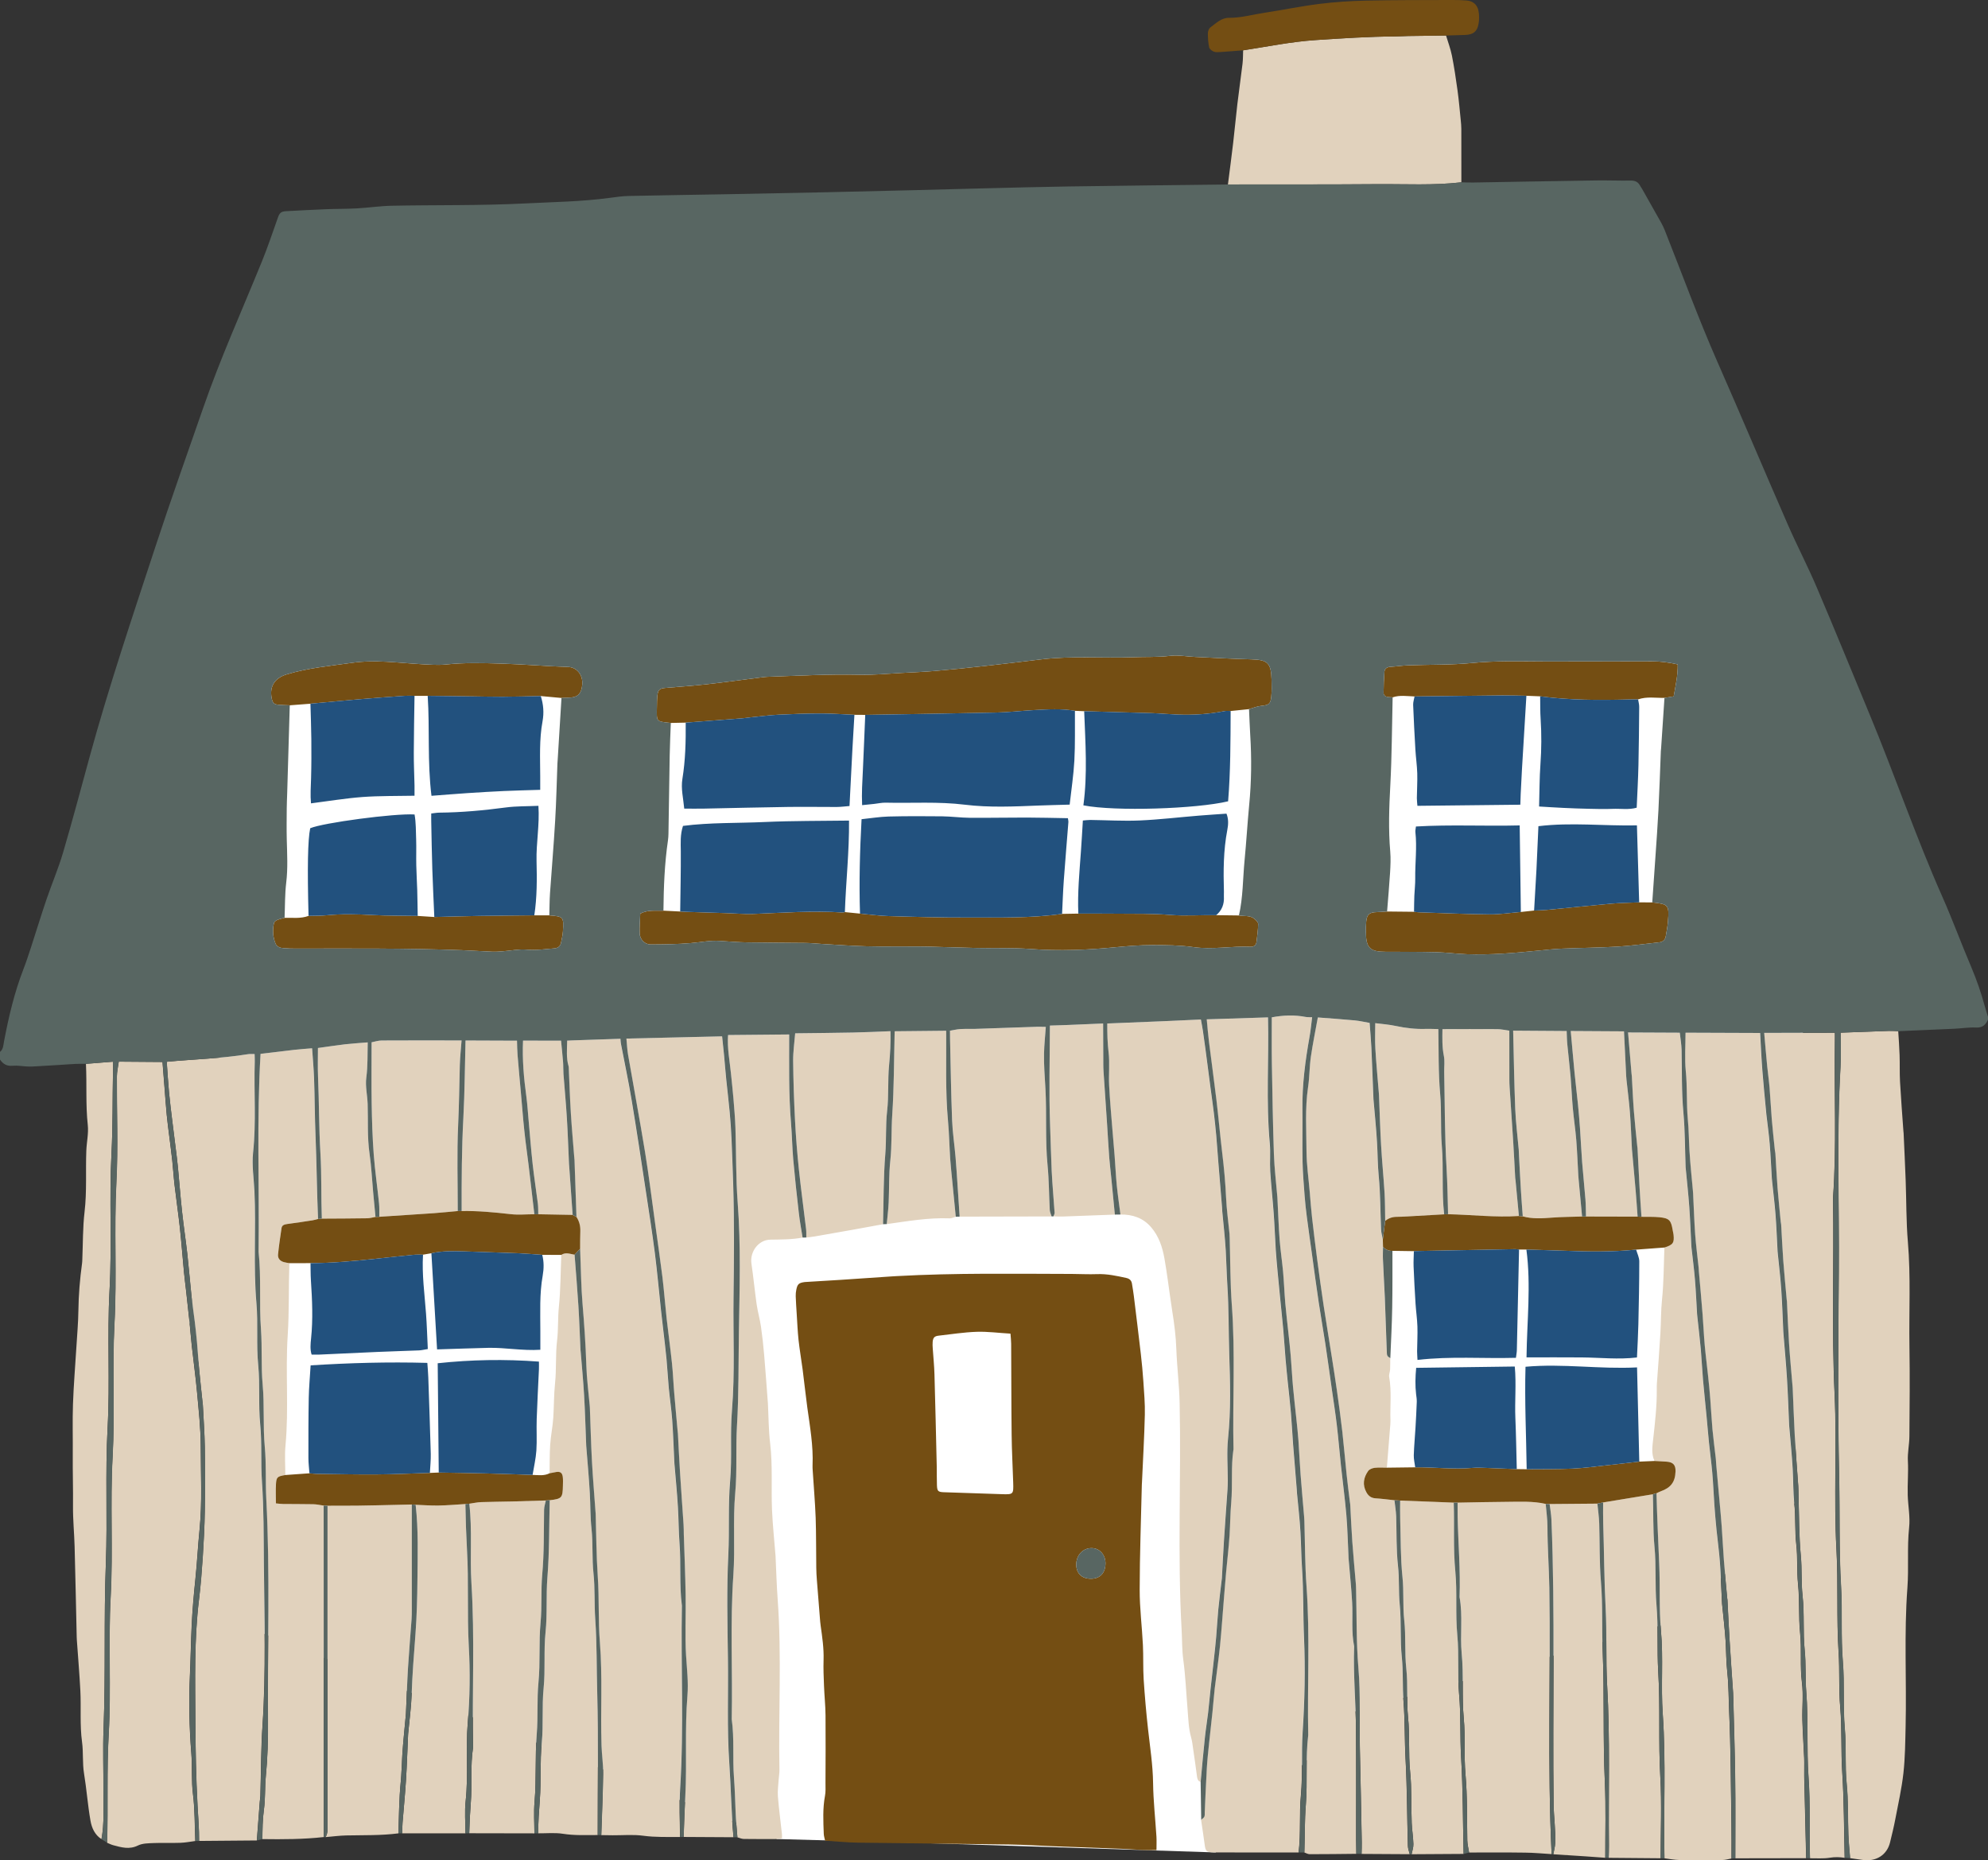
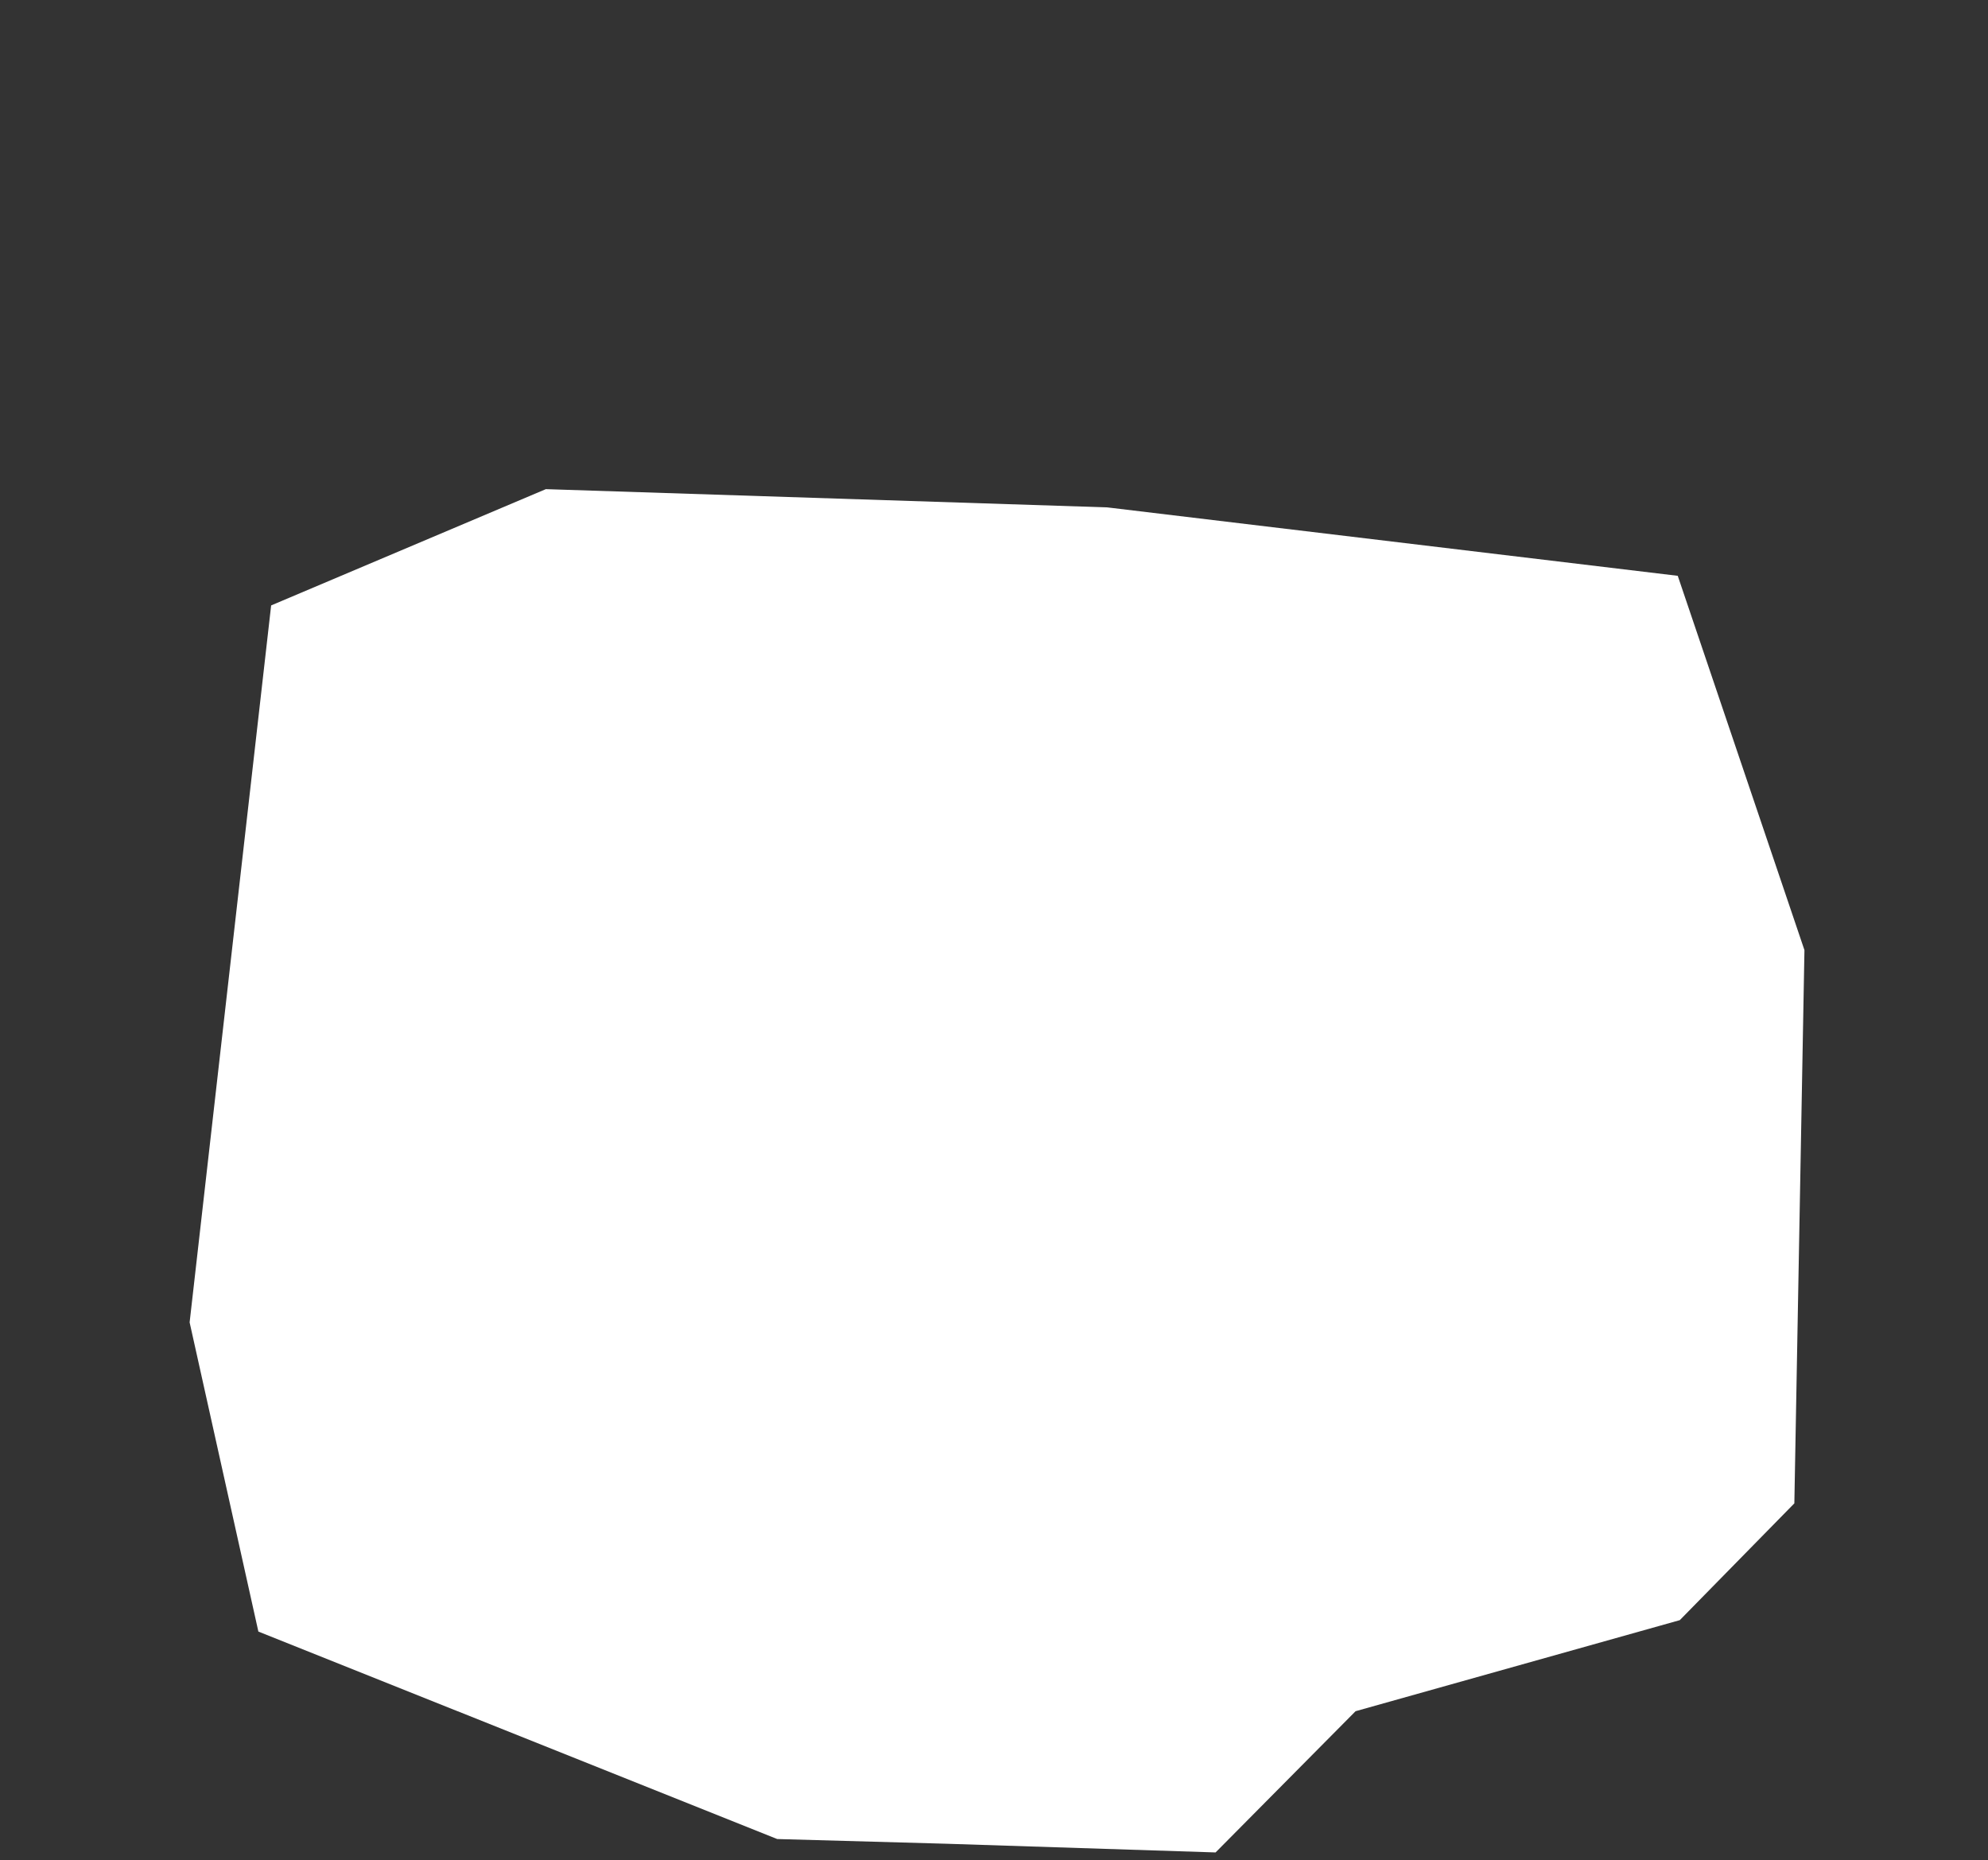
<svg xmlns="http://www.w3.org/2000/svg" fill="#000000" height="466.2" preserveAspectRatio="xMidYMid meet" version="1.1" viewBox="0.0 -0.0 498.2 466.2" width="498.2" zoomAndPan="magnify">
  <rect x="0.0" y="-0.0" width="498.2" height="466.2" fill="#333333" stroke="none" />
  <defs>
    <clipPath id="clip1">
      <path d="m18 8h461v458.18h-461z" />
    </clipPath>
    <clipPath id="clip2">
-       <path d="m0 45h498.24v421h-498.24z" />
-     </clipPath>
+       </clipPath>
  </defs>
  <g id="surface1">
    <g id="change1_1">
      <path d="m136.79 122.58l140.69 4.57 142.97 17.15 31.75 93.8-2.53 138.64-28.71 29.27-81.25 22.82-35.08 35.39-67.52-2.18-42.34-1.18-130.02-51.99-17.23-77.48 20.429-179.67 68.841-29.14" fill="#ffffff" />
    </g>
    <g clip-path="url(#clip1)" id="change2_1">
-       <path d="m401.64 413.83c-0.24-5.82 0.04-11.65-0.44-17.45-0.4-4.87-0.28-9.72-0.43-14.58-0.05-1.67-0.3-3.33-0.46-4.99-3.99 0.04-7.98 0.07-11.97 0.1 0.15 1.27 0.39 2.52 0.45 3.79 0.98 23.8 0.24 47.6 0.55 71.41 0.04 3.25 0.54 6.51 0.4 9.78-0.04 0.93-0.31 1.86-0.47 2.79 2.69 0.18 5.37 0.34 8.05 0.52 1.66 0.11 3.32 0.24 4.97 0.36-0.02-6.31 0.18-12.63-0.11-18.94-0.5-10.92-0.1-21.87-0.54-32.79zm-35.98 10.81c-0.44-4.96 0.01-9.92-0.45-14.83-0.51-5.35 0-10.72-0.5-16.02-0.56-5.75-0.2-11.49-0.4-17.23-1.57-0.06-3.15-0.13-4.72-0.19-2.9-0.11-5.81-0.22-8.71-0.33 0 1.52-0.04 3.04 0.01 4.56 0.15 4.87 0.07 9.76 0.57 14.59 0.38 3.6 0.05 7.2 0.44 10.76 0.45 4.07 0.07 8.16 0.52 12.18 0.45 4.08 0.03 8.16 0.44 12.2 0.47 4.55 0.06 9.12 0.52 13.63 0.44 4.32 0.22 8.62 0.4 12.92 0.08 1.75 0.37 3.49 0.42 5.24 0.03 0.84-0.29 1.7-0.45 2.55 4.34-0.03 8.68-0.06 13.03-0.08-0.18-8.06-0.15-16.13-0.62-24.18-0.31-5.26-0.03-10.55-0.5-15.77zm-248.18-12.09c-0.44-8.07 0.01-16.13-0.45-24.17-0.21-3.83-0.34-7.64-0.4-11.47-2.27 0.14-4.54 0.34-6.81 0.38-1.89 0.03-3.77-0.12-5.66-0.19 0.72 6.29 0.51 12.6 0.45 18.9-0.04 4.54-0.16 9.09-0.5 13.62-0.38 5-0.78 10-0.95 15.02-0.12 3.26-0.57 6.5-0.87 9.75-0.02 0.15-0.02 0.31-0.03 0.47-0.17 3.75-0.28 7.49-0.52 11.23-0.22 3.57-0.58 7.14-0.86 10.7-0.07 0.88-0.06 1.76-0.09 2.64h15.85c0-2.72-0.24-5.46 0.06-8.14 0.7-6.46-0.03-12.95 0.51-19.37 0.55-6.47 0.63-12.95 0.27-19.37zm298.08 6.4c-0.33-5.6 0.04-11.2-0.44-16.75-0.41-4.87-0.03-9.76-0.5-14.59-0.42-4.4-0.24-8.77-0.4-13.15-4.15 0.68-8.31 1.36-12.47 2.05 0 1.76-0.04 3.52 0.02 5.28 0.23 7.09 0.24 14.21 0.61 21.28 0.34 6.39 0.01 12.78 0.37 19.15 0.77 13.4 0.31 26.82 0.45 40.23 0.01 1.04-0.03 2.08-0.05 3.12 4.34 0.04 8.67 0.07 13.01 0.11 0-6.8 0.3-13.62-0.08-20.39-0.51-8.79 0.01-17.59-0.52-26.34zm-280.09-12.37c0.37-4 0.06-7.99 0.41-11.95 0.49-5.42 0.39-10.84 0.47-16.27 0.01-0.78 0.28-1.56 0.44-2.34-2.85 0.09-5.7 0.18-8.54 0.25-2.54 0.07-5.07 0.06-7.61 0.16-1.01 0.03-2.02 0.26-3.03 0.4 0.77 6.61 0.12 13.26 0.53 19.87 0.86 13.73 0.16 27.48 0.41 41.21-0.71 4.61-0.2 9.27-0.57 13.87-0.2 2.54-0.32 5.09-0.39 7.63 5.44 0.01 10.89 0.02 16.33 0.03 0-2.64-0.19-5.3 0.04-7.91 0.49-5.66 0.1-11.35 0.55-16.98 0.35-4.32 0.02-8.64 0.43-12.91 0.49-5.03 0.06-10.07 0.53-15.06zm13.7-0.85c-0.26-3.82-0.04-7.66-0.44-11.45-0.4-3.75-0.1-7.51-0.5-11.22-0.32-2.95-0.25-5.89-0.42-8.83-0.22-3.97-0.59-7.93-0.9-11.9 0-0.08-0.01-0.16-0.01-0.24-0.17-4.14-0.28-8.28-0.52-12.41-0.21-3.66-0.57-7.3-0.86-10.94-0.02-0.16-0.04-0.32-0.05-0.48-0.17-3.66-0.29-7.32-0.52-10.98-0.27-4.28-0.63-8.57-0.96-12.85-1.11-0.18-2.23-0.7-3.33 0.05-0.18 4.36-0.16 8.75-0.61 13.09-0.28 2.79-0.11 5.58-0.44 8.33-0.43 3.58-0.14 7.17-0.51 10.72-0.3 2.86-0.26 5.71-0.44 8.57-0.14 2.29-0.63 4.56-0.78 6.85-0.16 2.38-0.11 4.78-0.15 7.16 0.55-0.1 1.09-0.22 1.64-0.31 1.02-0.16 1.51 0.16 1.66 1.19 0.09 0.71 0.06 1.44 0.04 2.16-0.06 3.15-0.25 3.36-3.31 3.72-0.16 6.47-0.06 12.95-0.58 19.38-0.36 4.56 0.01 9.12-0.46 13.64-0.49 4.71-0.02 9.44-0.49 14.11-0.45 4.55-0.02 9.12-0.46 13.63-0.48 4.79-0.13 9.58-0.49 14.35-0.21 2.79-0.41 5.57-0.4 8.36 2.05 0.02 4.15-0.2 6.16 0.11 2.92 0.46 5.83 0.33 8.75 0.32-0.01-11.83 0.19-23.66-0.12-35.48-0.17-6.22-0.07-12.45-0.5-18.65zm-47.48 24.16c0.02-0.16 0.04-0.32 0.04-0.48 0.18-3.82 0.29-7.65 0.52-11.46 0.25-4.06 0.6-8.1 0.89-12.15 0.06-0.8 0.06-1.6 0.06-2.39v-26.38c-2.92 0.07-5.845 0.14-8.762 0.2-1.665 0.04-3.329 0.07-4.989 0.09-2.457 0.02-4.91 0.01-7.367 0.02 0 26.51 0 53.02-0.004 79.53 0 1.18 0.176 2.41-0.484 3.51 1.734-0.15 3.461-0.38 5.195-0.42 4.356-0.09 8.715 0.04 13.047-0.52 0.164-4.22 0.16-8.46 0.574-12.66 0.24-2.39 0.27-4.77 0.42-7.15 0.21-3.25 0.57-6.5 0.86-9.74zm286.58-32.02c-0.09-5.1-0.47-10.19-0.47-15.29 0-1.9-0.29-3.8-0.44-5.7-3.21-0.73-6.47-0.54-9.72-0.52-4.12 0.02-8.24 0.13-12.36 0.2 0 1.12-0.01 2.23 0.01 3.35 0.12 6.78 0.73 13.54 0.48 20.33 0.86 4.67 0.09 9.42 0.53 14.09 0.53 5.42 0.02 10.87 0.52 16.25 0.44 4.71 0.02 9.42 0.44 14.1 0.48 5.5 0.35 10.99 0.45 16.49 0.02 1.03 0.29 2.04 0.45 3.07 4.68 0 9.37-0.04 14.05 0.03 2.21 0.02 4.42 0.24 6.63 0.37-1.07-22.25-0.21-44.52-0.57-66.77zm-255.82-117.32c0.34 3.72 0.62 7.46 1.03 11.17 0.37 3.32 0.89 6.63 1.31 9.94 0.1 0.87 0.07 1.75 0.1 2.63 2.87 0.06 5.74 0.11 8.61 0.16-0.29-4.1-0.58-8.21-0.87-12.32-0.01-0.16-0.04-0.32-0.04-0.48-0.18-3.8-0.29-7.61-0.53-11.41-0.22-3.72-0.58-7.42-0.86-11.14-0.07-0.95-0.02-1.91-0.09-2.86-0.14-1.81-0.34-3.62-0.51-5.44-3.17 0-6.35-0.01-9.53-0.02-0.21 4.72 0.2 9.4 0.84 14.06 0.25 1.89 0.37 3.81 0.54 5.71zm-52.157 8.36c0.332 5.5 0.148 10.99 0.359 16.48 3.789-0.02 7.582-0.03 11.371-0.09 0.692-0.01 1.383-0.22 2.071-0.34-0.192-2.05-0.391-4.1-0.578-6.16-0.297-3.24-0.45-6.5-0.914-9.72-0.594-4.13-0.336-8.26-0.469-12.4-0.071-2.22-0.625-4.48-0.336-6.64 0.391-2.95 0.277-5.88 0.351-8.82-1.89 0.16-3.785 0.27-5.668 0.48-2.273 0.27-4.535 0.62-6.804 0.93 0 2.39-0.078 4.79 0.023 7.18 0.27 6.37 0.215 12.76 0.594 19.1zm315.16-12.07c0.19 1.97 0.36 3.95 0.5 5.93 0.2 2.85 0.32 5.7 0.54 8.55 0.24 3.08 0.58 6.16 0.82 9.24 0.12 1.42 0.1 2.86 0.14 4.3 4.31 0.01 8.62 0.02 12.94 0.03-0.16-2.14-0.3-4.29-0.48-6.43-0.27-3.17-0.56-6.33-0.85-9.5-0.03-0.32-0.07-0.64-0.09-0.95-0.17-3.1-0.27-6.21-0.51-9.31-0.21-2.69-0.57-5.38-0.85-8.06-0.03-0.32-0.06-0.64-0.08-0.96-0.19-3.73-0.37-7.48-0.55-11.22-4.45-0.03-8.9-0.05-13.35-0.08 0.32 3.47 0.61 6.95 0.95 10.42 0.26 2.68 0.6 5.36 0.87 8.04zm-261.54 27.45c-0.48-4.11-0.95-8.23-1.45-12.34-0.24-2.05-0.55-4.1-0.79-6.15-0.2-1.66-0.37-3.32-0.53-4.99-0.2-2.22-0.39-4.44-0.58-6.67-0.29-3.25-0.6-6.5-0.86-9.75-0.1-1.19-0.1-2.39-0.14-3.59-4.3-0.02-8.6-0.03-12.9-0.05-0.17 6.45-0.2 12.9-0.54 19.34-0.42 7.8-0.45 15.59-0.43 23.4 4.12-0.08 8.2 0.32 12.29 0.78 1.96 0.22 3.96 0.02 5.93 0.02zm246.69-16.17c0.03 0.33 0.02 0.65 0.04 0.97 0.16 3.1 0.32 6.2 0.51 9.3 0.13 2.14 0.3 4.28 0.46 6.43 2.41 0.67 4.84 0.51 7.29 0.32 2.52-0.19 5.05-0.2 7.57-0.28-0.28-3.08-0.57-6.16-0.86-9.24-0.03-0.32-0.06-0.63-0.08-0.95-0.17-3.01-0.28-6.03-0.52-9.04-0.22-2.68-0.63-5.35-0.87-8.03-0.23-2.61-0.33-5.23-0.55-7.84-0.23-2.69-0.57-5.36-0.82-8.05-0.11-1.1-0.11-2.22-0.16-3.33l-13.41-0.09c0.16 6.54 0.26 13.08 0.52 19.62 0.14 3.41 0.58 6.81 0.88 10.21zm-102.62 2.02c-0.21-2.78-0.36-5.56-0.54-8.34-0.3-4.44-0.62-8.89-0.9-13.33-0.08-1.2-0.05-2.4-0.06-3.59-0.02-2.8-0.03-5.59-0.04-8.39-3.1 0.13-6.19 0.27-9.28 0.39-1.36 0.06-2.71 0.09-4.06 0.13-0.02 8.32-0.26 16.65 0.05 24.95 0.14 3.82 0.23 7.65 0.4 11.48 0.17 3.5 0.5 6.99 0.73 10.48 0.02 0.29-0.19 0.6-0.29 0.9 0.79 0.02 1.58 0.07 2.37 0.04 4.34-0.15 8.68-0.32 13.02-0.48-0.3-3.09-0.59-6.18-0.9-9.26-0.16-1.66-0.37-3.32-0.5-4.98zm-39.85 0.33c-0.21-3.17-0.26-6.35-0.55-9.51-0.7-7.54-0.39-15.1-0.46-22.65-4.3 0.04-8.6 0.08-12.91 0.13-0.01 0.16-0.02 0.32-0.02 0.47-0.17 6.84-0.14 13.69-0.6 20.5-0.25 3.82-0.07 7.65-0.48 11.43-0.38 3.5-0.26 6.98-0.41 10.47-0.08 1.82-0.32 3.64-0.48 5.45 5.23-0.73 10.43-1.65 15.74-1.44 0.52 0.02 1.04-0.27 1.56-0.41-0.29-2.92-0.57-5.84-0.86-8.75-0.18-1.9-0.4-3.79-0.53-5.69zm122.78-16.29c-0.48-5.43-0.36-10.86-0.46-16.28-1.03-0.02-2.06-0.08-3.09-0.05-2.56 0.09-5.06-0.2-7.55-0.73-1.7-0.37-3.44-0.49-5.17-0.71 0 2.15-0.1 4.31 0.03 6.46 0.22 3.72 0.58 7.44 0.88 11.17 0.01 0.16 0.02 0.32 0.03 0.47 0.17 4.14 0.28 8.28 0.52 12.41 0.23 4.04 0.63 8.08 0.88 12.12 0.13 2.31 0.11 4.63 0.15 6.94 0.82-0.71 1.78-1.03 2.86-1.04 0.88-0.01 1.75-0.05 2.63-0.1 3.1-0.17 6.2-0.35 9.29-0.53-0.66-5.73-0.11-11.51-0.59-17.22-0.35-4.32-0.03-8.63-0.41-12.91zm0.92-9.59c0.27 1.3 0.06 2.71 0.09 4.06 0.16 7.98 0.12 15.96 0.58 23.92 0.23 3.91 0.3 7.8 0.39 11.71 5.91 0.13 11.81 0.84 17.75 0.45-0.28-3-0.57-6-0.85-9-0.02-0.16-0.06-0.32-0.07-0.48-0.17-3.18-0.33-6.35-0.53-9.52-0.28-4.44-0.59-8.88-0.88-13.32-0.04-0.64-0.06-1.27-0.06-1.91-0.01-4.07-0.01-8.14-0.01-12.21-1.01-0.13-2.03-0.38-3.04-0.38-4.58-0.04-9.15 0-13.72 0-0.03 2.23-0.1 4.45 0.35 6.68zm-268.18 24.64c0.309 4.12 0.914 8.22 1.336 12.34 0.114 1.11 0.051 2.24 0.067 3.36 4.582-0.31 9.155-0.59 13.745-0.91 1.97-0.14 3.94-0.36 5.91-0.53 0.01-7.18-0.23-14.37 0.1-21.54 0.23-5.01 0.3-10.02 0.42-15.04 0.06-2.06 0.29-4.11 0.44-6.17-6.67-0.01-13.34-0.03-20.006 0.01-0.848 0-1.695 0.29-2.543 0.45 0 5.12-0.062 10.24 0.02 15.36 0.07 4.22 0.195 8.46 0.511 12.67zm168.87 2.84c-0.63-6.43-0.18-12.87-0.54-19.29-0.16-2.94-0.41-5.87-0.35-8.8 0.05-2.22 0.3-4.43 0.45-6.64-0.79-0.01-1.59-0.04-2.38-0.02-5.09 0.17-10.17 0.35-15.25 0.52-1.27 0.04-2.55-0.03-3.82 0.05-0.86 0.05-1.71 0.27-2.56 0.41 0 0.72 0 1.43 0.02 2.15 0.15 6.75 0.25 13.51 0.51 20.26 0.12 3.08 0.6 6.15 0.86 9.23 0.22 2.52 0.37 5.06 0.54 7.59 0.17 2.45 0.33 4.91 0.49 7.36 7.68-0.02 15.36-0.04 23.04-0.05-0.16-0.53-0.43-1.05-0.46-1.59-0.2-3.72-0.19-7.47-0.55-11.18zm-39.72-25.08c0.28-2.86 0.43-5.7 0.35-8.57-3.18 0.12-6.36 0.28-9.54 0.34-4.78 0.1-9.56 0.13-14.34 0.19-0.18 2.3-0.53 4.6-0.51 6.91 0.05 5.02 0.22 10.04 0.48 15.05 0.21 4.05 0.54 8.11 0.96 12.14 0.52 4.98 1.21 9.95 1.8 14.92 0.09 0.71 0.04 1.44 0.06 2.15 0.71-0.08 1.42-0.15 2.12-0.27 3.12-0.54 6.25-1.09 9.37-1.65 2.58-0.46 5.16-0.94 7.74-1.41 0.16-5.88 0.09-11.79 0.57-17.65 0.29-3.58 0.05-7.17 0.45-10.71 0.44-3.82 0.13-7.65 0.49-11.44zm-195.84 90.85c0.633-11.52-0.145-23.03 0.488-34.52 0.629-11.43-0.113-22.86 0.485-34.27 0.355-6.79 0.238-13.57 0.378-20.35 0.016-0.88-0.015-1.76-0.027-2.64l-6.75 0.54c0.254 5.1-0.101 10.22 0.461 15.32 0.23 2.11-0.285 4.29-0.367 6.44-0.195 5.1 0.16 10.21-0.438 15.32-0.465 3.95-0.394 7.96-0.566 11.94-0.012 0.33-0.02 0.65-0.063 0.96-0.543 3.96-0.871 7.92-0.921 11.92-0.04 3.02-0.317 6.05-0.5 9.07-0.29 4.77-0.692 9.54-0.856 14.32-0.148 4.23-0.012 8.48-0.051 12.72-0.035 4.29 0.106 8.59 0.059 12.89-0.031 3.34 0.312 6.69 0.402 10.04 0.203 7.58 0.356 15.16 0.528 22.75 0.007 0.24 0.015 0.48 0.035 0.72 0.297 4.21 0.656 8.42 0.875 12.63 0.222 4.31-0.16 8.62 0.429 12.93 0.352 2.59 0.067 5.24 0.496 7.87 0.649 3.93 0.926 7.92 1.618 11.84 0.308 1.77 1.07 3.53 2.754 4.61 0.75-4.04 0.445-8.12 0.476-12.19 0.035-5.2-0.156-10.41 0.047-15.6 0.535-13.74 0.039-27.5 0.57-41.23 0.438-11.35-0.183-22.71 0.438-34.03zm339.26-312.15c0-4.458 0.01-8.918-0.01-13.379 0-0.715-0.07-1.43-0.14-2.141-0.26-2.523-0.47-5.055-0.82-7.566-0.4-2.903-0.83-5.809-1.4-8.68-0.34-1.703-0.97-3.348-1.47-5.02-3.18 0.039-6.36 0.074-9.53 0.121-1.04 0.016-2.07 0.098-3.11 0.105-6.69 0.035-13.36 0.473-20.03 0.914-6.13 0.402-12.13 1.648-18.18 2.566-0.04 1.118-0.02 2.239-0.15 3.344-0.41 3.391-0.89 6.77-1.3 10.16-0.38 3.235-0.67 6.481-1.05 9.715-0.41 3.473-0.87 6.934-1.31 10.399 12.48-0.016 24.95 0.023 37.43-0.075 7.02-0.054 14.06 0.352 21.07-0.464zm-26.41 387.95c-0.05-7.02-0.72-14.02-0.47-21.05-0.74-3.64-0.3-7.32-0.5-10.98s-0.59-7.3-0.89-10.95c-0.03-0.23-0.02-0.47-0.03-0.71-0.17-3.42-0.24-6.85-0.53-10.26-0.35-4.12-0.91-8.23-1.35-12.33-0.36-3.41-0.64-6.82-1.04-10.22-0.34-2.92-0.8-5.83-1.22-8.74-0.54-3.86-1.07-7.72-1.65-11.58-0.53-3.46-1.14-6.91-1.66-10.38-0.6-4.01-1.14-8.03-1.69-12.05-0.44-3.15-0.89-6.3-1.3-9.46-0.22-1.73-0.42-3.48-0.55-5.22-0.21-2.86-0.46-5.72-0.52-8.58-0.08-4.4 0.02-8.79-0.03-13.19-0.08-6.08 0.71-12.07 1.77-18.04 0.3-1.64 0.45-3.31 0.66-4.97-0.55-0.02-1.12 0.02-1.65-0.08-2.83-0.55-5.64-0.42-8.46 0.1 0.01 3.84-0.04 7.67 0.02 11.51 0.13 7.58 0.25 15.16 0.51 22.73 0.12 3.65 0.58 7.29 0.88 10.93 0.02 0.25 0.02 0.49 0.03 0.72 0.17 3.27 0.28 6.53 0.52 9.78 0.21 2.7 0.62 5.38 0.87 8.07 0.23 2.61 0.33 5.24 0.55 7.86 0.21 2.45 0.51 4.9 0.77 7.35 0.21 1.98 0.44 3.96 0.6 5.94 0.22 2.54 0.33 5.08 0.56 7.62 0.23 2.61 0.55 5.22 0.82 7.83 0.2 1.89 0.41 3.79 0.55 5.69 0.2 2.86 0.32 5.73 0.54 8.59 0.26 3.49 0.59 6.97 0.88 10.46 0.03 0.4 0.05 0.79 0.07 1.19 0.16 5.42 0.14 10.85 0.53 16.26 0.9 12.45 0.18 24.9 0.43 37.35-0.7 5.81-0.14 11.66-0.59 17.45-0.32 4-0.23 7.97-0.37 11.95 0.44 0.15 0.88 0.43 1.32 0.43 3.9 0 7.8-0.05 11.7-0.09-0.02-1.2-0.05-2.39-0.05-3.59-0.01-9.11 0.04-18.23-0.03-27.34zm-146.8-122.98c2.72-0.04 5.43-0.02 8.11-0.52-0.32-2.03-0.71-4.07-0.94-6.12-0.52-4.5-1.01-9-1.41-13.5-0.26-3.02-0.3-6.04-0.55-9.06-0.62-7.4-0.45-14.81-0.46-22.22-5.11 0.05-10.22 0.09-15.32 0.14-0.24 3.29 0.42 6.51 0.74 9.75 0.2 2.06 0.44 4.11 0.61 6.17 0.2 2.47 0.42 4.93 0.5 7.39 0.21 6.22 0.09 12.46 0.56 18.65 0.82 10.78 0.48 21.56 0.31 32.33-0.12 7.89-0.02 15.81-0.49 23.69-0.33 5.59 0.07 11.18-0.43 16.73-0.62 6.87 0 13.74-0.47 20.58-0.84 12.06-0.16 24.11-0.41 36.16 0.68 4.85 0.19 9.74 0.56 14.58 0.23 2.95 0.29 5.88 0.42 8.83 0.09 2.06 0.29 4.13 0.45 6.19 0.52 0.14 1.05 0.4 1.58 0.41 2.79 0.04 5.59 0.03 8.39 0.02 0.38 0 0.76-0.12 1.21-0.2 0-0.4 0.02-0.71-0.01-1.01-0.34-3.16-0.77-6.32-1.02-9.49-0.11-1.41 0.12-2.86 0.2-4.28 0.05-0.8 0.2-1.59 0.19-2.38-0.28-14.21 0.59-28.43-0.44-42.63-0.26-3.49-0.35-7-0.52-10.5 0-0.16-0.01-0.32-0.02-0.48-0.3-3.81-0.71-7.61-0.88-11.42-0.24-5.58 0.19-11.16-0.47-16.74-0.4-3.32-0.39-6.68-0.56-10.02-0.01-0.16-0.03-0.32-0.04-0.48-0.3-3.88-0.56-7.77-0.9-11.66-0.2-2.37-0.46-4.75-0.8-7.11-0.28-1.89-0.81-3.73-1.09-5.62-0.48-3.39-0.8-6.8-1.3-10.18-0.44-2.95 1.74-5.94 4.7-6zm-111.92 66.64c-0.855-0.12-1.71-0.32-2.57-0.34-2.535-0.05-5.07-0.03-7.609-0.06-0.61-0.01-1.223-0.1-1.785-0.15 0-1.72-0.075-3.29 0.019-4.85 0.11-1.76 0.336-1.91 2.352-2.26 0.004-2.48-0.188-4.97 0.047-7.43 0.863-9.16-0.043-18.35 0.55-27.49 0.395-6.06 0.207-12.11 0.422-18.17-0.469-0.08-0.949-0.14-1.406-0.27-0.961-0.27-1.547-0.94-1.449-1.92 0.226-2.21 0.551-4.4 0.875-6.59 0.113-0.77 0.734-0.93 1.414-1.03 2.125-0.28 4.242-0.6 6.363-0.93 0.461-0.07 0.914-0.22 1.371-0.33-0.293-6.93-0.34-13.88-0.625-20.81-0.207-4.87-0.191-9.73-0.375-14.59-0.094-2.46-0.32-4.92-0.488-7.38-1.488 0.12-2.984 0.23-4.469 0.39-2.82 0.32-5.633 0.67-8.449 1.01-0.984 16.53-0.285 33.07-0.488 49.61 0.687 6.45 0.117 12.94 0.59 19.38 0.335 4.63 0.003 9.27 0.425 13.87 0.477 5.18 0.055 10.39 0.528 15.54 0.406 4.4 0.16 8.78 0.386 13.16 0.961 18.53 0.293 37.07 0.434 55.61 0.035 4.62-0.09 9.26-0.543 13.85-0.273 2.8-0.09 5.61-0.477 8.36-0.351 2.47-0.351 4.93-0.39 7.4 5.133 0.07 10.265 0.06 15.375-0.51-0.004-22.74-0.008-45.48-0.016-68.23 0-4.94-0.008-9.89-0.012-14.84zm380.06 50.46c-0.4-4.56-0.1-9.1-0.4-13.64-0.55-8.62-0.07-17.26-0.54-25.87-0.71-12.95 0.14-25.9-0.46-38.83-0.77-16.39-0.13-32.77-0.4-49.15 0.95-13.18 0.25-26.37 0.47-39.56 0.02-0.64 0-1.27 0-1.91-5.91 0.02-11.82 0.04-17.73 0.05 0.25 2.77 0.48 5.55 0.75 8.32 0.18 1.82 0.45 3.63 0.6 5.45 0.22 2.62 0.33 5.25 0.55 7.87s0.51 5.22 0.78 7.83c0.02 0.24 0.11 0.47 0.12 0.71 0.18 2.86 0.32 5.73 0.54 8.59 0.23 2.85 0.53 5.7 0.8 8.55 0.02 0.24 0.1 0.47 0.11 0.71 0.18 3.02 0.31 6.05 0.53 9.07 0.25 3.25 0.57 6.49 0.86 9.74 0.02 0.16 0.05 0.32 0.06 0.47 0.17 3.51 0.3 7.01 0.53 10.51 0.23 3.57 0.57 7.14 0.87 10.71 0.01 0.16 0.04 0.31 0.04 0.47 0.18 3.99 0.3 7.97 0.52 11.95 0.25 4.21 0.6 8.41 0.89 12.62 0.05 0.79 0.04 1.6 0.06 2.4 0.16 5.02 0.1 10.06 0.58 15.05 0.32 3.36 0.07 6.72 0.44 10.03 0.5 4.55 0.07 9.12 0.53 13.62 0.35 3.52 0.12 7.02 0.4 10.52 0.55 7.09 0.06 14.22 0.56 21.29 0.49 6.79 0.15 13.57 0.37 20.35 1.66-0.02 3.35 0.13 4.96-0.13 1.28-0.21 2.49-0.18 3.73 0.02-0.18-7.1-0.15-14.21-0.6-21.3-0.36-5.51-0.04-11.04-0.52-16.51zm-27.82 1.33c-0.15-3.34-0.11-6.71-0.47-10.02-0.29-2.64-0.27-5.26-0.43-7.88-0.2-3.1-0.58-6.18-0.88-9.26-0.02-0.24-0.03-0.48-0.04-0.72-0.17-3.26-0.27-6.53-0.52-9.79-0.2-2.69-0.58-5.38-0.85-8.07-0.21-2.06-0.38-4.12-0.53-6.19-0.19-2.7-0.29-5.4-0.53-8.1-0.22-2.54-0.57-5.06-0.83-7.59-0.22-2.14-0.38-4.28-0.59-6.42-0.29-3.09-0.63-6.17-0.9-9.26-0.22-2.54-0.33-5.09-0.55-7.63-0.24-2.61-0.55-5.22-0.83-7.83-0.04-0.32-0.08-0.63-0.1-0.95-0.18-2.86-0.29-5.73-0.53-8.59-0.22-2.69-0.57-5.38-0.87-8.06-0.01-0.16-0.03-0.32-0.04-0.48-0.17-3.27-0.29-6.53-0.52-9.79-0.22-3.09-0.56-6.18-0.85-9.26-0.03-0.24-0.06-0.48-0.07-0.72-0.17-4.54-0.14-9.1-0.55-13.62-0.49-5.27-0.34-10.53-0.46-15.79-0.04-1.43-0.3-2.85-0.45-4.27l-12.96-0.06c0.28 3.41 0.57 6.82 0.86 10.22 0.02 0.24 0.07 0.48 0.08 0.72 0.17 2.94 0.29 5.89 0.52 8.82 0.23 2.94 0.56 5.86 0.85 8.79 0.02 0.16 0.05 0.32 0.06 0.47 0.17 3.35 0.33 6.69 0.52 10.03 0.13 2.38 0.31 4.76 0.47 7.14 1.52 0.03 3.04-0.04 4.53 0.11 2.44 0.25 2.89 0.77 3.29 3.24 0.06 0.39 0.18 0.78 0.22 1.17 0.21 2.02-0.15 2.51-2.28 3.18-0.17 4.37-0.15 8.76-0.6 13.11-0.29 2.79-0.23 5.56-0.4 8.34-0.24 4.21-0.58 8.4-0.88 12.6-0.03 0.48-0.04 0.96-0.03 1.44 0.05 4.15-0.43 8.25-0.88 12.36-0.2 1.86-0.55 3.81 0.31 5.64 1.03 0.06 2.06 0.1 3.09 0.18 1.59 0.12 2.23 0.87 2.16 2.49-0.1 2.6-1.17 4.03-3.68 4.92-0.37 0.14-0.73 0.33-1.09 0.5 0.16 5.9 0.42 11.81 0.68 17.7 0.26 5.59-0.06 11.2 0.45 16.75 0.63 6.96-0.04 13.91 0.45 20.84 0.84 12.06 0.17 24.13 0.43 36.19 1.26 0.15 2.51 0.41 3.77 0.43 3.58 0.06 7.15 0.05 10.73 0 0.77 0 1.53-0.25 2.3-0.38 0-2.88 0.03-5.76-0.02-8.64-0.14-9.34-0.15-18.68-0.56-28.01zm-81.09 11.99c-0.27-4.94-0.14-9.89-0.53-14.8-0.3-3.67-0.05-7.34-0.43-10.97-0.46-4.38-0.09-8.78-0.52-13.13-0.33-3.27-0.07-6.54-0.44-9.77-0.46-4.14-0.32-8.28-0.46-12.42-0.05-1.34-0.28-2.68-0.43-4.03-1.58-0.16-3.16-0.39-4.74-0.48-1.09-0.07-1.76-0.58-2.27-1.48-1.06-1.89-0.75-3.71 0.43-5.38 0.31-0.43 1.04-0.71 1.61-0.78 1.02-0.12 2.06-0.04 3.09-0.04 0.27-3.38 0.54-6.76 0.81-10.15 0.04-0.55 0.11-1.11 0.09-1.66-0.13-3.63 0.33-7.29-0.32-10.92-0.11-0.58 0.19-1.23 0.23-1.86 0.05-0.95 0.03-1.9 0.04-2.85-0.24-0.18-0.56-0.32-0.71-0.56-0.15-0.25-0.16-0.6-0.17-0.92-0.17-4.59-0.32-9.19-0.5-13.79-0.14-3.17-0.34-6.33-0.47-9.5-0.05-1.03 0.01-2.07 0.02-3.1-0.02-0.61-0.04-1.23-0.05-1.85-0.15-0.84-0.4-1.68-0.44-2.53-0.2-4.45-0.15-8.94-0.59-13.37-0.27-2.79-0.26-5.57-0.42-8.35-0.21-3.66-0.59-7.3-0.9-10.94 0-0.09-0.01-0.16-0.01-0.25-0.17-4.22-0.32-8.44-0.51-12.66-0.1-2.06-0.29-4.13-0.44-6.18-1.23-0.22-2.46-0.52-3.71-0.64-3.09-0.29-6.18-0.5-9.27-0.74-0.59 3.29-1.27 6.57-1.75 9.88-0.36 2.51-0.32 5.09-0.7 7.6-0.79 5.34-0.41 10.69-0.39 16.03 0.02 3.41 0.52 6.82 0.81 10.23 0.18 2.14 0.34 4.28 0.58 6.42 0.41 3.56 0.84 7.11 1.31 10.66 0.5 3.79 1.02 7.58 1.59 11.35 0.66 4.33 1.38 8.65 2.06 12.98 0.43 2.75 0.87 5.51 1.26 8.26 0.49 3.47 0.97 6.94 1.37 10.42 0.4 3.55 0.69 7.13 1.07 10.69 0.24 2.29 0.54 4.58 0.82 6.87 0.03 0.24 0.08 0.47 0.09 0.71 0.17 3.1 0.3 6.21 0.52 9.31 0.25 3.49 0.59 6.97 0.88 10.46 0.05 0.56 0.05 1.12 0.07 1.68 0.16 6.46 0.03 12.95 0.57 19.38 0.58 6.87 0.22 13.72 0.39 20.58 0.19 7.74 0.32 15.49 0.47 23.22 0.02 0.96-0.03 1.92-0.05 2.88 4.03 0.02 8.05 0.05 12.07 0.07-0.16-0.69-0.44-1.37-0.46-2.07-0.2-7.17-0.19-14.35-0.57-21.51zm-49.51-11.84c0.23-1.97 0.39-3.95 0.61-5.93 0.27-2.53 0.57-5.06 0.85-7.59 0.2-1.81 0.4-3.63 0.56-5.46 0.2-2.3 0.31-4.6 0.53-6.9 0.24-2.45 0.56-4.9 0.84-7.34 0.02-0.16 0.05-0.32 0.06-0.48 0.18-3.18 0.32-6.36 0.53-9.54 0.27-4.29 0.6-8.57 0.89-12.86 0.05-0.71 0.05-1.43 0.06-2.15 0-3.52-0.29-7.06 0.07-10.54 0.73-7.02 0.53-14.06 0.3-21.06-0.18-5.74-0.1-11.49-0.47-17.21-0.19-2.95-0.24-5.89-0.41-8.83-0.19-3.25-0.57-6.49-0.87-9.74-0.02-0.32-0.03-0.64-0.05-0.96-0.31-3.72-0.62-7.45-0.92-11.17-0.19-2.3-0.34-4.61-0.54-6.91-0.17-1.9-0.38-3.8-0.6-5.69-0.25-2.06-0.55-4.1-0.82-6.15-0.44-3.31-0.87-6.62-1.3-9.93-0.2-1.5-0.4-3-0.63-4.5-0.14-0.94-0.33-1.87-0.5-2.81-2.92 0.13-5.84 0.28-8.76 0.4l-14.7 0.6c-0.01 2.39 0.04 4.76 0.32 7.16 0.34 2.76 0 5.59 0.15 8.38 0.19 3.81 0.55 7.61 0.85 11.42 0.16 2.06 0.36 4.12 0.52 6.19 0.19 2.45 0.3 4.92 0.54 7.38 0.25 2.45 0.6 4.89 0.92 7.34 3.02-0.05 5.69 0.83 7.7 3.17 1.94 2.25 2.84 4.97 3.35 7.84 0.3 1.72 0.56 3.45 0.81 5.19 0.39 2.68 0.72 5.37 1.15 8.04 0.51 3.15 0.91 6.3 1.02 9.5 0.17 4.54 0.74 9.06 0.83 13.6 0.4 18.92-0.57 37.87 0.5 56.8 0.14 2.46 0.07 4.92 0.41 7.4 0.56 4.1 0.72 8.25 1.07 12.37 0.2 2.37 0.23 4.75 0.88 7.07 0.29 0.99 0.39 2.04 0.54 3.06 0.34 2.28 0.66 4.57 0.96 6.86 0.09 0.6 0.25 1.08 0.88 1.29 0.35-3.72 0.67-7.44 1.07-11.16 0.21-2.05 0.56-4.09 0.8-6.15zm-120.33-13.55c-0.12-8.71-0.33-17.45 0.1-26.14 0.3-6.15-0.08-12.32 0.45-18.43 0.51-5.91-0.03-11.83 0.46-17.7 0.77-9.43 0.27-18.85 0.39-28.27 0.12-9.43 0.21-18.87-0.08-28.3-0.11-3.82-0.27-7.65-0.42-11.47-0.09-2.23-0.26-4.45-0.46-6.67-0.24-2.69-0.58-5.38-0.85-8.07-0.21-2.06-0.37-4.12-0.56-6.19-0.15-1.58-0.32-3.16-0.49-4.74-7.99 0.18-15.99 0.37-23.98 0.56 0.13 1.34 0.18 2.7 0.41 4.03 1.41 8.16 2.94 16.31 4.27 24.48 0.97 5.97 1.7 11.98 2.54 17.98 0.6 4.41 1.25 8.82 1.8 13.24 0.42 3.48 0.68 6.97 1.06 10.45 0.42 3.72 0.94 7.42 1.33 11.14 0.27 2.53 0.36 5.09 0.58 7.62 0.26 3.18 0.57 6.34 0.85 9.51 0.02 0.16 0.06 0.32 0.06 0.48 0.18 3.26 0.32 6.52 0.53 9.78 0.27 4.37 0.61 8.74 0.89 13.11 0.06 0.79 0.04 1.59 0.06 2.39 0.16 5.11 0.38 10.21 0.46 15.31 0.09 5.03-0.2 10.09 0.11 15.11 0.21 3.34 0.61 6.7 0.34 10.03-0.69 8.37-0.1 16.77-0.53 25.14-0.18 3.42-0.28 6.84-0.41 10.27 4.17 0.02 8.33 0.05 12.5 0.07-0.58-6.11-0.63-12.26-1.06-18.37-0.61-8.79-0.23-17.57-0.35-26.35zm-116.3-23.82c-0.059-6.85-0.008-13.73-0.48-20.57-0.329-4.79 0.027-9.59-0.438-14.34-0.484-4.95-0.019-9.91-0.496-14.82-0.508-5.19-0.004-10.39-0.449-15.54-0.809-9.34-0.071-18.69-0.496-28.01-0.149-3.27-0.684-6.55-0.34-9.79 0.804-7.57 0.176-15.16 0.414-22.74 0.019-0.63-0.02-1.27-0.035-1.91-0.555 0.01-1.121-0.06-1.66 0.03-6.743 1.1-13.563 1.26-20.344 1.9 0.183 2.54 0.332 5.08 0.566 7.62 0.231 2.46 0.547 4.91 0.84 7.35 0.258 2.14 0.539 4.27 0.801 6.4 0.207 1.66 0.426 3.32 0.586 4.98 0.359 3.73 0.633 7.46 1.039 11.18 0.383 3.56 0.929 7.1 1.328 10.66 0.398 3.57 0.68 7.14 1.059 10.7 0.214 2.06 0.535 4.1 0.785 6.16 0.211 1.74 0.406 3.48 0.562 5.22 0.207 2.3 0.348 4.61 0.563 6.91 0.261 2.77 0.57 5.54 0.859 8.31 0.016 0.16 0.051 0.32 0.059 0.48 0.172 3.5 0.437 7 0.492 10.51 0.082 5.36 0.086 10.72 0 16.08-0.059 3.82-0.258 7.65-0.504 11.47-0.234 3.57-0.512 7.15-0.945 10.7-1.239 10.11-0.957 20.25-0.911 30.39 0.036 7.1 0.153 14.21 0.543 21.31 0.161 2.94 0.415 5.88 0.387 8.83 4.824-0.04 9.645-0.08 14.469-0.12 0.246-3.25 0.488-6.5 0.738-9.75 0.039-0.48 0.137-0.95 0.149-1.43 0.172-5.9 0.144-11.81 0.539-17.69 0.906-13.49 0.433-26.99 0.32-40.48zm412.02-25.76c-0.11-2.06 0.37-4.13 0.38-6.2 0.06-7.52 0.13-15.04 0.01-22.56-0.13-8.7 0.35-17.41-0.39-26.12-0.44-5.16-0.36-10.36-0.56-15.55-0.14-3.91-0.34-7.81-0.51-11.72-0.01-0.16-0.04-0.31-0.05-0.47-0.29-4.13-0.62-8.26-0.85-12.4-0.12-2.23-0.03-4.48-0.11-6.71-0.06-1.99-0.22-3.98-0.34-5.96-0.79-0.03-1.58-0.1-2.37-0.07-4.03 0.13-8.06 0.29-12.08 0.44-0.01 2.88 0.13 5.76-0.03 8.63-1 17.17-0.29 34.34-0.43 51.51-0.13 17.11-0.28 34.22 0.09 51.32 0.2 9.09-0.05 18.21 0.48 27.28 0.37 6.31-0.07 12.63 0.45 18.9 0.46 5.59 0 11.19 0.49 16.74 0.41 4.63 0.01 9.27 0.47 13.86 0.42 4.24 0.27 8.45 0.42 12.67 0.07 1.99 0.29 3.97 0.44 5.95 1.03 0.15 2.05 0.28 3.08 0.44 3.41 0.52 6.17-1.21 6.94-4.39 0.47-1.93 0.95-3.87 1.32-5.83 0.73-3.83 1.6-7.66 2.03-11.53 0.43-3.88 0.46-7.8 0.55-11.71 0.27-11.58-0.42-23.17 0.45-34.75 0.37-5.01-0.11-10.06 0.43-15.09 0.29-2.66-0.27-5.4-0.35-8.11-0.08-2.86 0.19-5.71 0.04-8.57zm-151.36 44.31c-0.25-5.75-0.11-11.5-0.49-17.22-0.21-3.11-0.23-6.21-0.41-9.31-0.19-3.25-0.57-6.5-0.87-9.74-0.03-0.32-0.03-0.64-0.06-0.96-0.3-3.73-0.62-7.45-0.91-11.18-0.2-2.62-0.32-5.24-0.54-7.86-0.22-2.61-0.53-5.22-0.8-7.83-0.19-1.9-0.39-3.8-0.55-5.7-0.21-2.46-0.35-4.92-0.57-7.39-0.24-2.69-0.54-5.37-0.8-8.07-0.22-2.13-0.42-4.27-0.62-6.41-0.16-1.82-0.34-3.64-0.46-5.47-0.19-3.1-0.3-6.21-0.53-9.3-0.25-3.49-0.64-6.97-0.86-10.46-0.14-2.32 0.1-4.65-0.11-6.95-0.97-10.53-0.2-21.08-0.45-31.61-5.12 0.16-10.23 0.33-15.35 0.49 0.18 1.82 0.31 3.65 0.54 5.46 0.61 4.9 1.29 9.79 1.88 14.68 0.53 4.43 0.92 8.86 1.45 13.29 0.45 3.71 0.8 7.43 0.97 11.17 0.13 3.02 0.56 6.02 0.85 9.02 0.04 0.4 0.04 0.8 0.06 1.2 0.16 5.58 0.12 11.18 0.53 16.74 0.9 12.05 0.17 24.11 0.42 36.17-0.68 4.44-0.18 8.94-0.57 13.37-0.24 2.72-0.24 5.41-0.41 8.11-0.2 3.1-0.57 6.18-0.86 9.27-0.18 2.06-0.35 4.12-0.52 6.19-0.34 4.12-0.61 8.25-1.02 12.37-0.36 3.56-0.9 7.1-1.32 10.65-0.23 1.98-0.36 3.97-0.57 5.95-0.27 2.61-0.58 5.21-0.85 7.82-0.21 2.06-0.44 4.12-0.56 6.18-0.22 3.66-0.35 7.33-0.52 10.99-0.02 0.4 0.05 0.84-0.1 1.18-0.14 0.31-0.52 0.53-0.79 0.78 0.3 2.04 0.62 4.08 0.89 6.13 0.23 1.76 0.42 1.97 2.24 2.05 0.16 0.01 0.32 0 0.48 0 6.94 0 13.88 0.01 20.82 0.01 0.59-4.77 0.13-9.59 0.58-14.34 0.49-5.27 0.06-10.53 0.41-15.78 0.52-7.9 0.68-15.81 0.35-23.69zm-278.82 28.97c-0.516-6.45-0.653-12.92-0.364-19.37 0.192-4.22 0.254-8.45 0.45-12.66 0.179-3.89 0.531-7.78 0.933-11.66 0.426-4.11 0.629-8.25 1.039-12.36 0.688-6.95 0.305-13.89 0.301-20.82-0.004-4.53-0.516-9.06-0.922-13.57-0.351-3.88-0.89-7.75-1.316-11.62-0.219-1.97-0.367-3.96-0.57-5.94-0.27-2.61-0.563-5.21-0.852-7.82-0.176-1.58-0.387-3.16-0.539-4.75-0.356-3.72-0.637-7.45-1.035-11.16-0.387-3.56-0.91-7.1-1.324-10.66-0.239-2.05-0.36-4.12-0.582-6.18-0.231-2.13-0.524-4.26-0.786-6.39-0.203-1.66-0.433-3.31-0.59-4.97-0.21-2.22-0.367-4.44-0.542-6.67-0.176-2.22-0.352-4.44-0.528-6.66-3.652-0.03-7.308-0.06-10.961-0.08-0.164 1.25-0.469 2.51-0.476 3.77-0.043 8.8 0.332 17.62-0.121 26.39-0.61 11.83 0.148 23.67-0.481 35.47-0.594 11.11 0.149 22.23-0.465 33.31-0.648 11.75 0.137 23.5-0.492 35.22-0.613 11.43 0.16 22.87-0.484 34.27-0.52 9.11-0.133 18.22-0.407 27.31 0.512 0.21 1.012 0.48 1.543 0.62 2.051 0.54 4.036 1.15 6.207 0.07 1.141-0.56 2.614-0.55 3.946-0.61 2.219-0.09 4.441 0.02 6.66-0.06 1.254-0.04 2.5-0.29 3.75-0.45-0.168-3.91-0.09-7.84-0.578-11.7-0.434-3.43-0.141-6.86-0.414-10.27zm122.91-37.02c-0.67-5.17-0.19-10.38-0.59-15.53-0.23-3.04-0.22-6.05-0.4-9.07-0.21-3.66-0.58-7.3-0.88-10.95-0.03-0.23-0.03-0.47-0.04-0.71-0.17-3.42-0.27-6.85-0.52-10.27-0.2-2.69-0.6-5.37-0.86-8.06-0.22-2.37-0.34-4.76-0.56-7.14-0.23-2.45-0.54-4.9-0.82-7.35-0.19-1.66-0.39-3.32-0.57-4.98-0.51-4.74-0.93-9.5-1.53-14.24-0.67-5.2-1.48-10.39-2.27-15.58-1.15-7.56-2.27-15.12-3.53-22.65-0.79-4.8-1.81-9.55-2.72-14.33-0.07-0.39-0.07-0.79-0.11-1.19-4.06 0.14-8.11 0.27-12.17 0.41-0.4 0.02-0.79 0.04-1.19 0.06 0 2.14-0.27 4.3 0.36 6.4 0.04 0.15 0.04 0.32 0.05 0.47 0.17 3.81 0.29 7.62 0.53 11.42 0.23 3.71 0.57 7.42 0.86 11.13 0.01 0.16 0.04 0.32 0.05 0.47 0.17 4.76 0.33 9.52 0.49 14.28 0.71 1.08 1.01 2.26 0.97 3.55-0.06 1.48-0.04 2.97-0.05 4.45 0.01 0.48 0.03 0.96 0.05 1.44 0.17 4.06 0.2 8.13 0.54 12.18 0.43 5.16 0.8 10.32 0.96 15.5 0.1 3.42 0.56 6.82 0.86 10.22 0.01 0.16 0.03 0.32 0.03 0.49 0.17 4.46 0.28 8.92 0.52 13.38 0.23 4.21 0.59 8.42 0.89 12.62 0.02 0.16 0.03 0.32 0.04 0.48 0.16 5.26 0.17 10.53 0.53 15.78 0.38 5.5 0.09 11.03 0.53 16.5 0.69 8.63 0.13 17.25 0.41 25.87 0.08 2.38 0.45 4.77 0.42 7.15-0.06 5.1-0.3 10.2-0.46 15.31 0.95 0.01 1.9 0.03 2.85 0.04 2.55 0.02 5.12-0.23 7.62 0.11 3.1 0.42 6.17 0.3 9.26 0.32-0.01-4.08-0.24-8.17 0.02-12.23 0.95-15.24 0.16-30.5 0.43-45.75zm281.28 42.72c0.16 6.86 0.32 13.71 0.49 20.57l-17.76 0.03c0-6.63 0.06-13.26-0.03-19.9-0.08-6.7-0.3-13.39-0.47-20.09-0.01-0.48-0.02-0.96-0.05-1.44-0.3-4.44-0.62-8.89-0.89-13.33-0.21-3.34-0.36-6.68-0.53-10.02-0.01-0.16-0.05-0.32-0.07-0.48-0.28-3.16-0.59-6.33-0.84-9.5-0.21-2.78-0.34-5.57-0.54-8.34-0.14-1.99-0.33-3.97-0.51-5.95-0.28-3.25-0.59-6.49-0.88-9.74-0.04-0.47-0.04-0.95-0.1-1.43-0.28-2.45-0.61-4.9-0.84-7.35-0.22-2.45-0.33-4.92-0.53-7.38-0.15-1.98-0.34-3.96-0.56-5.94-0.26-2.53-0.6-5.05-0.83-7.59-0.24-2.61-0.34-5.24-0.55-7.86-0.28-3.56-0.61-7.13-0.92-10.69-0.03-0.4-0.05-0.8-0.09-1.2-0.28-2.69-0.64-5.37-0.84-8.06-0.24-3.42-0.35-6.84-0.52-10.26-0.01-0.24-0.03-0.48-0.05-0.72-0.3-3.33-0.66-6.65-0.86-9.98-0.16-2.62-0.16-5.24-0.41-7.87-0.38-4.04-0.11-8.12-0.52-12.18-0.31-3.17-0.06-6.39-0.06-9.59 6.23 0.02 12.46 0.05 18.69 0.07 0.18 3.18 0.32 6.36 0.57 9.54 0.25 3.33 0.6 6.66 0.91 9.98 0.03 0.32 0.05 0.64 0.09 0.95 0.28 2.45 0.63 4.9 0.83 7.35 0.24 2.86 0.35 5.72 0.53 8.59 0.02 0.31 0.06 0.63 0.09 0.95 0.28 2.69 0.62 5.37 0.83 8.07 0.24 3.09 0.35 6.2 0.52 9.3 0.01 0.24 0.04 0.48 0.07 0.72 0.29 2.92 0.65 5.85 0.85 8.78 0.24 3.5 0.35 7.01 0.51 10.51 0.02 0.23 0.03 0.48 0.05 0.71 0.3 3.73 0.65 7.45 0.88 11.18 0.24 3.82 0.36 7.64 0.53 11.47 0 0.08 0.01 0.15 0.01 0.24 0.31 3.64 0.68 7.29 0.89 10.94 0.17 2.86 0.08 5.72 0.42 8.59 0.39 3.39 0.11 6.83 0.5 10.26 0.38 3.32 0.11 6.68 0.45 10.03 0.42 4.03 0.1 8.11 0.51 12.18 0.42 4.12-0.06 8.28 0.46 12.43 0.39 3.07 0.03 6.23 0.11 9.34 0.08 3.19 0.32 6.37 0.45 9.55 0.06 1.52-0.02 3.04 0.01 4.56" fill="#e1d2bd" />
-     </g>
+       </g>
    <g id="change3_1">
-       <path d="m139.37 368.89c-0.55 0.09-1.09 0.21-1.64 0.31-1.37 0.7-2.82 0.46-4.26 0.41-3.88-0.13-7.76-0.28-11.63-0.37-3.96-0.1-7.93-0.15-11.89-0.22-0.74 0.03-1.48 0.06-2.22 0.09-4.44 0.13-8.875 0.35-13.316 0.38-4.992 0.04-9.988-0.08-14.984-0.14-0.629-0.01-1.254-0.1-1.883-0.14-2.012 0.14-4.024 0.28-6.035 0.43-2.016 0.35-2.242 0.5-2.352 2.26-0.094 1.56-0.019 3.13-0.019 4.85 0.562 0.05 1.175 0.14 1.785 0.15 2.539 0.03 5.074 0.01 7.609 0.06 0.86 0.02 1.715 0.22 2.57 0.34 0.325 0.02 0.653 0.03 0.977 0.04 2.457-0.01 4.91 0 7.367-0.02 1.66-0.02 3.324-0.05 4.989-0.09 2.917-0.06 5.842-0.13 8.762-0.2 0.32 0.02 0.64 0.04 0.96 0.07 1.89 0.07 3.77 0.22 5.66 0.19 2.27-0.04 4.54-0.24 6.81-0.38 0.33-0.02 0.66-0.05 0.98-0.08 1.01-0.14 2.02-0.37 3.03-0.4 2.54-0.1 5.07-0.09 7.61-0.16 2.84-0.07 5.69-0.16 8.54-0.25 0.32-0.02 0.65-0.04 0.97-0.06 3.06-0.36 3.25-0.57 3.31-3.72 0.02-0.72 0.05-1.45-0.04-2.16-0.15-1.03-0.64-1.35-1.66-1.19zm209.58-55.43c1.79 0.03 3.59 0.06 5.37 0.08 0.09-0.01 0.16-0.02 0.24-0.02 8.39-0.16 16.78-0.32 25.16-0.48 0.32 0 0.64 0.06 0.96 0.09 0.61 0.01 1.22 0.01 1.84 0.01 3.11 0.1 6.21 0.17 9.32 0.29 6.07 0.24 12.13 0.34 18.18-0.27 2.37-0.18 4.74-0.36 7.1-0.53 2.13-0.67 2.49-1.16 2.28-3.18-0.04-0.39-0.16-0.78-0.22-1.17-0.4-2.47-0.85-2.99-3.29-3.24-1.49-0.15-3.01-0.08-4.53-0.11-0.32-0.01-0.65-0.03-0.97-0.04-4.32-0.01-8.63-0.02-12.94-0.03h-0.98c-2.52 0.08-5.05 0.09-7.57 0.28-2.45 0.19-4.88 0.35-7.29-0.32-0.32-0.03-0.65-0.06-0.97-0.09-5.94 0.39-11.84-0.32-17.75-0.45-0.33 0.01-0.65 0.02-0.98 0.03-3.09 0.18-6.19 0.36-9.29 0.53-0.88 0.05-1.75 0.09-2.63 0.1-1.08 0.01-2.04 0.33-2.86 1.04-0.19 1.56-0.39 3.11-0.59 4.66 0.01 0.62 0.03 1.24 0.05 1.85 0.66 0.63 1.41 1.04 2.36 0.97zm68.78 52.84c-1.03-0.08-2.06-0.12-3.09-0.18-1.28 0.06-2.55 0.11-3.83 0.16-2.67 0.3-5.35 0.63-8.03 0.91-2.92 0.31-5.84 0.72-8.77 0.85-3.8 0.17-7.61 0.11-11.42 0.15-0.83-0.01-1.65-0.02-2.48-0.03-2.45-0.1-4.91-0.21-7.37-0.29-1.27-0.04-2.55-0.13-3.81-0.01-4.76 0.42-9.51-0.21-14.27-0.15-2.36 0.03-4.72 0.06-7.09 0.09-1.03 0-2.07-0.08-3.09 0.04-0.57 0.07-1.3 0.35-1.61 0.78-1.18 1.67-1.49 3.49-0.43 5.38 0.51 0.9 1.18 1.41 2.27 1.48 1.58 0.09 3.16 0.32 4.74 0.48 0.47 0.03 0.95 0.06 1.43 0.08 2.9 0.11 5.81 0.22 8.71 0.33 1.57 0.06 3.15 0.13 4.72 0.19h0.97c4.12-0.07 8.24-0.18 12.36-0.2 3.25-0.02 6.51-0.21 9.72 0.52 0.32 0.01 0.65 0.02 0.98 0.03 3.99-0.03 7.98-0.06 11.97-0.1 0.48-0.1 0.96-0.2 1.44-0.3 4.16-0.69 8.32-1.37 12.47-2.05 0.3-0.09 0.6-0.17 0.9-0.25 0.36-0.17 0.72-0.36 1.09-0.5 2.51-0.89 3.58-2.32 3.68-4.92 0.07-1.62-0.57-2.37-2.16-2.49zm-274.23-61.85c-2.87-0.05-5.74-0.1-8.61-0.16h-0.98c-1.97 0-3.97 0.2-5.93-0.02-4.09-0.46-8.17-0.86-12.29-0.78h-0.98c-1.97 0.17-3.94 0.39-5.91 0.53-4.59 0.32-9.163 0.6-13.745 0.91-0.321 0.01-0.641 0.02-0.961 0.03-0.688 0.12-1.379 0.33-2.071 0.34-3.789 0.06-7.582 0.07-11.371 0.09-0.316 0.03-0.636 0.06-0.953 0.09-0.457 0.11-0.91 0.26-1.371 0.33-2.121 0.33-4.238 0.65-6.363 0.93-0.68 0.1-1.301 0.26-1.414 1.03-0.324 2.19-0.649 4.38-0.875 6.59-0.098 0.98 0.488 1.65 1.449 1.92 0.457 0.13 0.937 0.19 1.406 0.27 1.762 0 3.524-0.01 5.285-0.01 5.524-0.01 11.016-0.53 16.504-1.11 3.098-0.33 6.2-0.67 9.3-0.97 0.79-0.08 1.59-0.03 2.39-0.04l2.1-0.36c2.74-0.6 5.51-0.55 8.3-0.46 4.59 0.16 9.2 0.3 13.79 0.48 1.9 0.08 3.8 0.26 5.69 0.38 1.59 0.01 3.18 0.01 4.77 0.02 1.1-0.75 2.22-0.23 3.33-0.05 0.46-0.49 0.93-0.98 1.39-1.47 0.01-1.48-0.01-2.97 0.05-4.45 0.04-1.29-0.26-2.47-0.97-3.55l-0.96-0.51zm133.54 87.44c0.05-2.16-1.36-3.84-3.32-3.93-2.17-0.1-3.9 1.58-4 3.88-0.1 2.33 1.27 3.77 3.61 3.79 2.29 0.02 3.64-1.35 3.71-3.74zm-23.13-20.37c-0.12-3.99-0.35-7.98-0.39-11.97-0.09-7.6-0.07-15.2-0.12-22.8 0-0.77-0.1-1.55-0.17-2.54-2.95-0.17-5.73-0.55-8.48-0.46-3.19 0.11-6.36 0.61-9.53 0.97-1.05 0.12-1.38 0.49-1.49 1.53-0.05 0.56-0.02 1.12 0.02 1.68 0.14 2.15 0.37 4.3 0.43 6.46 0.22 7.67 0.39 15.34 0.57 23.01 0.03 1.6-0.01 3.2 0.05 4.8 0.06 1.46 0.27 1.69 1.68 1.75 4.87 0.18 9.74 0.31 14.61 0.49 2.89 0.1 2.91 0.01 2.82-2.92zm35.9 88.73c0.06 1.02 0.01 2.05 0.01 3.38-1.37 0-2.39 0.04-3.42-0.01-1.76-0.08-3.51-0.24-5.26-0.31-5.43-0.21-10.86-0.39-16.29-0.6-3.99-0.15-7.98-0.42-11.97-0.48-12.63-0.19-25.27-0.28-37.9-0.46-2.7-0.04-5.4-0.32-8.21-0.49-0.13-0.64-0.31-1.17-0.33-1.7-0.12-3.19-0.29-6.38 0.31-9.57 0.19-1.01 0.12-2.07 0.12-3.11 0.02-5.68 0.06-11.36 0.01-17.04-0.02-2.47-0.29-4.93-0.38-7.41-0.09-2.15-0.18-4.32-0.11-6.47 0.09-2.9-0.33-5.73-0.73-8.58-0.09-0.63-0.14-1.27-0.19-1.9-0.26-3.18-0.51-6.36-0.76-9.55-0.08-1.03-0.14-2.07-0.15-3.11-0.06-4.16-0.01-8.32-0.15-12.47-0.15-3.99-0.5-7.97-0.75-11.95-0.02-0.4-0.05-0.8-0.03-1.2 0.21-4.9-0.65-9.71-1.32-14.53-0.43-3.17-0.76-6.34-1.17-9.51-0.32-2.45-0.75-4.89-1.02-7.36-0.24-2.21-0.32-4.45-0.47-6.68-0.09-1.43-0.19-2.86-0.24-4.3-0.02-0.55 0.04-1.11 0.15-1.65 0.28-1.39 0.63-1.7 2.05-1.9 0.07-0.01 0.16-0.01 0.23-0.02 2.95-0.18 5.91-0.35 8.86-0.54 4.3-0.28 8.59-0.59 12.89-0.87 0.4-0.03 0.8-0.04 1.2-0.07 14.62-0.81 29.26-0.57 43.89-0.54 2.08 0.01 4.16 0.13 6.24 0.05 2.51-0.1 4.92 0.43 7.34 0.96 0.8 0.18 1.28 0.61 1.41 1.41 0.17 1.03 0.34 2.05 0.47 3.08 0.59 4.84 1.19 9.66 1.75 14.5 0.26 2.3 0.49 4.61 0.64 6.91 0.18 2.79 0.44 5.59 0.37 8.38-0.13 5.67-0.47 11.33-0.72 17l-0.03 0.48c-0.2 8.78-0.53 17.57-0.54 26.37-0.01 4.61 0.58 9.23 0.81 13.86 0.14 2.87 0.01 5.77 0.19 8.64 0.27 4.13 0.63 8.27 1.09 12.4 0.5 4.51 1.21 9 1.27 13.58 0.06 4.46 0.56 8.92 0.84 13.38zm63.05-451.23c3.17-0.047 6.35-0.082 9.53-0.121 1.59-0.043 3.19-0.074 4.79-0.141 1.99-0.082 3-0.82 3.34-2.727 0.2-1.066 0.2-2.231 0-3.297-0.3-1.566-1.38-2.5-3.02-2.617-1.19-0.086-2.39-0.129-3.59-0.121-7.2 0.031-14.39-0.004-21.58 0.156-3.9 0.086-7.82 0.344-11.69 0.824-4.59 0.574-9.12 1.52-13.7 2.207-2.99 0.453-5.92 1.305-8.99 1.285-1.87-0.008-3.2 1.355-4.6 2.379-0.39 0.281-0.65 0.973-0.65 1.48-0.01 1.188 0.08 2.395 0.32 3.551 0.1 0.426 0.69 0.867 1.15 1.051 0.49 0.195 1.1 0.144 1.65 0.109 1.91-0.121 3.82-0.285 5.72-0.434 6.05-0.918 12.05-2.164 18.18-2.566 6.67-0.441 13.34-0.879 20.03-0.914 1.04-0.008 2.07-0.09 3.11-0.105zm-281.84 228.59c1.113 0.08 2.234 0.12 3.347 0.11 13.809-0.02 27.613-0.11 41.413 0.4 2.55 0.1 5.1 0.28 7.65 0.38 0.87 0.03 1.75-0.04 2.62-0.11 1.99-0.14 3.99-0.59 5.95-0.41 2.34 0.22 4.61-0.14 6.9-0.31 0.9-0.07 1.51-0.5 1.69-1.41 0.18-0.94 0.42-1.88 0.48-2.83 0.23-3.69 0.16-3.74-3.41-4.04-1.26 0-2.51 0-3.76-0.01-4.62 0.05-9.23 0.08-13.85 0.15-3.74 0.06-7.48 0.18-11.21 0.27-1.39-0.09-2.78-0.18-4.16-0.27-3.81-0.07-7.625-0.02-11.426-0.23-3.813-0.21-7.609-0.31-11.418 0.07-1.496 0.15-3.012 0.1-4.516 0.15-1.957 0.73-3.992 0.44-6.004 0.48-0.613 0.18-1.25 0.29-1.832 0.54-0.332 0.14-0.754 0.46-0.824 0.76-0.394 1.75-0.285 3.5 0.383 5.15 0.324 0.8 1.152 1.1 1.977 1.16zm281.93-70.88c-1.51 0.05-3.01 0.29-4.52 0.38-0.85 0.06-1.43 0.44-1.49 1.25-0.13 1.75-0.19 3.49-0.21 5.24-0.01 0.65 0.45 0.99 1.07 1.07 0.4 0.05 0.8 0.06 1.2 0.08 1.8-0.61 3.65-0.28 5.49-0.22 3.67-0.04 7.35-0.09 11.02-0.13s7.35-0.1 11.02-0.12c1.99-0.01 3.99 0.06 5.99 0.08 1.15 0.05 2.3 0.09 3.45 0.14 7.36 0.98 14.75 0.98 22.16 0.79 0.79-0.03 1.58-0.02 2.38-0.02 2.17-0.77 4.4-0.34 6.61-0.38 0.76-0.13 1.52-0.25 2.31-0.37 0.48-2.73 1.06-5.28 1.02-8.02-2.25-0.51-4.36-0.77-6.51-0.77-9.02 0.01-18.03 0.05-27.05 0.03-5.98-0.02-11.94-0.21-17.93 0.38-5.3 0.52-10.67 0.39-16.01 0.59zm-210.55 0.41c-5.59-0.18-11.17-0.67-16.75-0.84-4.63-0.15-9.27-0.27-13.9 0.22-2.05 0.21-4.15 0.03-6.22-0.08-5.737-0.32-11.448-1.17-17.221-0.35-5.532 0.79-11.106 1.28-16.493 2.92-2.941 0.9-4.316 2.96-3.738 5.93 0.25 1.27 0.57 1.59 1.902 1.7 0.875 0.07 1.758 0.07 2.637 0.11 1.727-0.14 3.453-0.27 5.18-0.4 4.187-0.38 8.371-0.79 12.562-1.14 3.711-0.32 7.43-0.58 11.141-0.84 0.79-0.05 1.59 0 2.38 0.01h3.3c3.81 0.05 7.62 0.09 11.43 0.14 2.46 0.03 4.92 0.1 7.38 0.09 3.17-0.02 6.35-0.11 9.53-0.18l5.19 0.48c0.56-0.03 1.12-0.06 1.68-0.07 2.32-0.02 3.3-0.89 3.52-3.19 0.26-2.69-1.53-4.45-3.51-4.51zm217.57 71.48c2.55 0.07 5.08 0.42 7.64 0.51 5.99 0.21 11.95-0.31 17.91-0.9 1.98-0.2 3.97-0.42 5.96-0.5 4.62-0.2 9.24-0.23 13.86-0.5 3.49-0.21 6.97-0.71 10.46-1.08 0.91-0.1 1.48-0.61 1.64-1.49 0.22-1.25 0.46-2.51 0.56-3.78 0.33-4.08 0.11-4.32-3.94-4.74-1.1 0-2.19-0.01-3.28-0.01-2.3 0.1-4.61 0.12-6.9 0.32-5.45 0.48-10.89 1.06-16.34 1.58-1.02 0.09-2.06 0.1-3.09 0.15-1.1 0.12-2.21 0.24-3.32 0.36-2.61 0.21-5.24 0.63-7.85 0.6-5.91-0.05-11.82-0.33-17.73-0.52-0.4-0.02-0.8-0.08-1.19-0.13-2.25-0.02-4.5-0.05-6.75-0.07-0.87 0.05-1.75 0.14-2.62 0.16-1.79 0.04-2.44 0.58-2.61 2.36-0.09 0.87-0.09 1.76-0.08 2.63 0.02 3.97 1.02 4.95 4.97 4.95 4.23 0.01 8.46 0 12.7 0.1zm-45.58-8.33c-1.12-0.99-2.59-0.61-3.91-0.88-1.89-0.02-3.8-0.05-5.7-0.07-3.89-0.06-7.76 0.25-11.66-0.07-4.35-0.36-8.74-0.25-13.12-0.3-3.25-0.04-6.52-0.01-9.77-0.02-1.36 0.03-2.72 0.05-4.07 0.07-7.93 1.12-15.92 0.89-23.89 0.91-6.54 0.02-13.07-0.16-19.61-0.36-2.39-0.06-4.76-0.41-7.14-0.62-1.27-0.13-2.53-0.25-3.79-0.38-0.24 0.04-0.48 0.11-0.71 0.09-7.41-0.48-14.8 0.08-22.2 0.37-2.21 0.08-4.44-0.13-6.67-0.2-3.26-0.1-6.52-0.2-9.79-0.31-0.63-0.02-1.27-0.07-1.9-0.1l-4.2-0.21c-1.88 0.08-3.83-0.28-5.81 0.74-0.06 1.6-0.21 3.27-0.15 4.93 0.06 1.53 1.26 2.8 2.76 2.8 3.35-0.01 6.71-0.06 10.04-0.34 2.46-0.2 4.89-0.72 7.39-0.54 2.31 0.16 4.62 0.33 6.94 0.37 4.79 0.08 9.59 0.07 14.39 0.13 1.43 0.02 2.86 0.18 4.3 0.26 3.67 0.21 7.33 0.49 11 0.58 4.47 0.11 8.95 0.04 13.43 0.06 1.52 0.01 3.04 0.05 4.56 0.1 3.27 0.08 6.54 0.2 9.82 0.27 4.47 0.09 8.96-0.08 13.42 0.25 7.13 0.54 14.2 0.24 21.29-0.45 3.02-0.29 6.06-0.53 9.09-0.53 3.43 0 6.89 0.02 10.28 0.5 4.82 0.7 9.57-0.29 14.35-0.08 0.85 0.04 1.41-0.37 1.52-1.2 0.19-1.5 0.39-3.01 0.42-4.51 0-0.42-0.52-0.93-0.91-1.26zm4.26-59.99c0.04 1.44 0.08 2.89-0.07 4.31-0.21 1.89-0.6 2.07-2.58 2.29-1.02 0.11-2 0.53-2.99 0.81-1.54 0.16-3.08 0.31-4.61 0.47-0.48 0-0.97-0.08-1.43 0.01-3.92 0.77-7.88 1.04-11.86 0.88-2.15-0.08-4.29-0.28-6.44-0.36-5.66-0.18-11.31-0.32-16.97-0.48-0.77-0.03-1.54-0.07-2.32-0.1-3.4-0.59-6.83-0.37-10.24-0.18-3.18 0.18-6.36 0.55-9.55 0.62-10.91 0.24-21.84 0.39-32.76 0.58-0.9 0-1.81-0.01-2.71-0.02-2.79-0.11-5.58-0.33-8.37-0.33-3.6 0-7.19 0.13-10.78 0.31-2.31 0.12-4.6 0.43-6.9 0.66-0.71 0.07-1.43 0.2-2.14 0.25-4.7 0.37-9.39 0.72-14.09 1.07-1.25 0.03-2.49 0.05-3.73 0.08-3.8-0.39-3.54-0.27-3.49-4.06 0.01-0.96 0.02-1.92 0.13-2.87 0.16-1.4 0.56-1.72 2.01-1.85 3.41-0.29 6.83-0.52 10.24-0.9 4.52-0.5 9.02-1.13 13.53-1.7 0.56-0.07 1.11-0.16 1.67-0.18 7.73-0.27 15.46-0.7 23.21-0.52 3.5 0.09 7.02-0.27 10.52-0.45 2.79-0.15 5.58-0.26 8.36-0.5 4.14-0.35 8.26-0.77 12.38-1.23 4.76-0.52 9.51-1.1 14.26-1.67 7.64-0.92 15.31-0.26 22.96-0.54 3.11-0.12 6.22 0.03 9.33-0.34 2.02-0.25 4.12 0.17 6.19 0.26 4.71 0.22 9.41 0.49 14.11 0.61 4.14 0.11 5.02 0.88 5.13 5.07" fill="#744e13" />
-     </g>
+       </g>
    <g clip-path="url(#clip2)" id="change4_1">
-       <path d="m367.71 461.17c0.02 1.03 0.29 2.04 0.45 3.07-0.46 0.12-0.92 0.23-1.38 0.35-0.18-8.06-0.15-16.13-0.62-24.18-0.31-5.26-0.03-10.55-0.5-15.77-0.44-4.96 0.01-9.92-0.45-14.83-0.51-5.35 0-10.72-0.5-16.02-0.56-5.75-0.2-11.49-0.4-17.23h0.97c0 1.12-0.01 2.23 0.01 3.35 0.12 6.78 0.73 13.54 0.48 20.33 0.86 4.67 0.09 9.42 0.53 14.09 0.53 5.42 0.02 10.87 0.52 16.25 0.44 4.71 0.02 9.42 0.44 14.1 0.48 5.5 0.35 10.99 0.45 16.49zm21.63-9.06c0.04 3.25 0.54 6.51 0.4 9.78-0.04 0.93-0.31 1.86-0.47 2.79-0.15 0-0.29-0.01-0.43-0.04-1.07-22.25-0.21-44.52-0.57-66.77-0.09-5.1-0.47-10.19-0.47-15.29 0-1.9-0.29-3.8-0.44-5.7 0.32 0.01 0.65 0.02 0.98 0.03 0.15 1.27 0.39 2.52 0.45 3.79 0.98 23.8 0.24 47.6 0.55 71.41zm27.79 13.58c-0.33-0.01-0.65-0.01-0.97-0.01 0-6.8 0.3-13.62-0.08-20.39-0.51-8.79 0.01-17.59-0.52-26.34-0.33-5.6 0.04-11.2-0.44-16.75-0.41-4.87-0.03-9.76-0.5-14.59-0.42-4.4-0.24-8.77-0.4-13.15 0.3-0.09 0.6-0.17 0.9-0.25 0.16 5.9 0.42 11.81 0.68 17.7 0.26 5.59-0.06 11.2 0.45 16.75 0.63 6.96-0.04 13.91 0.45 20.84 0.84 12.06 0.17 24.13 0.43 36.19zm-13.93-3.24c0.01 1.04-0.03 2.08-0.05 3.12-0.29 0-0.57-0.01-0.86-0.01-0.02-6.31 0.18-12.63-0.11-18.94-0.5-10.92-0.1-21.87-0.54-32.79-0.24-5.82 0.04-11.65-0.44-17.45-0.4-4.87-0.28-9.72-0.43-14.58-0.05-1.67-0.3-3.33-0.46-4.99 0.48-0.1 0.96-0.2 1.44-0.3 0 1.76-0.04 3.52 0.02 5.28 0.23 7.09 0.24 14.21 0.61 21.28 0.34 6.39 0.01 12.78 0.37 19.15 0.77 13.4 0.31 26.82 0.45 40.23zm-362.46-196.32c0.352-0.02 0.703-0.03 1.059-0.05 0.183 2.54 0.332 5.08 0.566 7.62 0.231 2.46 0.547 4.91 0.84 7.35 0.258 2.14 0.539 4.27 0.801 6.4 0.207 1.66 0.426 3.32 0.586 4.98 0.359 3.73 0.633 7.46 1.039 11.18 0.383 3.56 0.929 7.1 1.328 10.66 0.398 3.57 0.68 7.14 1.059 10.7 0.214 2.06 0.535 4.1 0.785 6.16 0.211 1.74 0.406 3.48 0.562 5.22 0.207 2.3 0.348 4.61 0.563 6.91 0.261 2.77 0.57 5.54 0.859 8.31 0.016 0.16 0.051 0.32 0.059 0.48 0.172 3.5 0.437 7 0.492 10.51 0.082 5.36 0.086 10.72 0 16.08-0.059 3.82-0.258 7.65-0.504 11.47-0.234 3.57-0.512 7.15-0.945 10.7-1.239 10.11-0.957 20.25-0.911 30.39 0.036 7.1 0.153 14.21 0.543 21.31 0.161 2.94 0.415 5.88 0.387 8.83-0.316 0.01-0.633 0.01-0.949 0.02-0.168-3.91-0.09-7.84-0.578-11.7-0.434-3.43-0.141-6.86-0.414-10.27-0.516-6.45-0.653-12.92-0.364-19.37 0.192-4.22 0.254-8.45 0.45-12.66 0.179-3.89 0.531-7.78 0.933-11.66 0.426-4.11 0.629-8.25 1.039-12.36 0.688-6.95 0.305-13.89 0.301-20.82-0.004-4.53-0.516-9.06-0.922-13.57-0.351-3.88-0.89-7.75-1.316-11.62-0.219-1.97-0.367-3.96-0.57-5.94-0.27-2.61-0.563-5.21-0.852-7.82-0.176-1.58-0.387-3.16-0.539-4.75-0.356-3.72-0.637-7.45-1.035-11.16-0.387-3.56-0.91-7.1-1.324-10.66-0.239-2.05-0.36-4.12-0.582-6.18-0.231-2.13-0.524-4.26-0.786-6.39-0.203-1.66-0.433-3.31-0.59-4.97-0.21-2.22-0.367-4.44-0.542-6.67-0.176-2.22-0.352-4.44-0.528-6.66zm380.67-3.06c-0.04-1.43-0.3-2.85-0.45-4.27h1.44c0 3.2-0.25 6.42 0.06 9.59 0.41 4.06 0.14 8.14 0.52 12.18 0.25 2.63 0.25 5.25 0.41 7.87 0.2 3.33 0.56 6.65 0.86 9.98 0.02 0.24 0.04 0.48 0.05 0.72 0.17 3.42 0.28 6.84 0.52 10.26 0.2 2.69 0.56 5.37 0.84 8.06 0.04 0.4 0.06 0.8 0.09 1.2 0.31 3.56 0.64 7.13 0.92 10.69 0.21 2.62 0.31 5.25 0.55 7.86 0.23 2.54 0.57 5.06 0.83 7.59 0.22 1.98 0.41 3.96 0.56 5.94 0.2 2.46 0.31 4.93 0.53 7.38 0.23 2.45 0.56 4.9 0.84 7.35 0.06 0.48 0.06 0.96 0.1 1.43 0.29 3.25 0.6 6.49 0.88 9.74 0.18 1.98 0.37 3.96 0.51 5.95 0.2 2.77 0.33 5.56 0.54 8.34 0.25 3.17 0.56 6.34 0.84 9.5 0.02 0.16 0.06 0.32 0.07 0.48 0.17 3.34 0.32 6.68 0.53 10.02 0.27 4.44 0.59 8.89 0.89 13.33 0.03 0.48 0.04 0.96 0.05 1.44 0.17 6.7 0.39 13.39 0.47 20.09 0.09 6.64 0.03 13.27 0.03 19.9-0.32 0.02-0.64 0.03-0.96 0.05 0-2.88 0.03-5.76-0.02-8.64-0.14-9.34-0.15-18.68-0.56-28.01-0.15-3.34-0.11-6.71-0.47-10.02-0.29-2.64-0.27-5.26-0.43-7.88-0.2-3.1-0.58-6.18-0.88-9.26-0.02-0.24-0.03-0.48-0.04-0.72-0.17-3.26-0.27-6.53-0.52-9.79-0.2-2.69-0.58-5.38-0.85-8.07-0.21-2.06-0.38-4.12-0.53-6.19-0.19-2.7-0.29-5.4-0.53-8.1-0.22-2.54-0.57-5.06-0.83-7.59-0.22-2.14-0.38-4.28-0.59-6.42-0.29-3.09-0.63-6.17-0.9-9.26-0.22-2.54-0.33-5.09-0.55-7.63-0.24-2.61-0.55-5.22-0.83-7.83-0.04-0.32-0.08-0.63-0.1-0.95-0.18-2.86-0.29-5.73-0.53-8.59-0.22-2.69-0.57-5.38-0.87-8.06-0.01-0.16-0.03-0.32-0.04-0.48-0.17-3.27-0.29-6.53-0.52-9.79-0.22-3.09-0.56-6.18-0.85-9.26-0.03-0.24-0.06-0.48-0.07-0.72-0.17-4.54-0.14-9.1-0.55-13.62-0.49-5.27-0.34-10.53-0.46-15.79zm-184.29-4.76c0.32 0 0.63-0.01 0.95-0.01 0 0.72 0 1.43 0.02 2.15 0.15 6.75 0.25 13.51 0.51 20.26 0.12 3.08 0.6 6.15 0.86 9.23 0.22 2.52 0.37 5.06 0.54 7.59 0.17 2.45 0.33 4.91 0.49 7.36-0.32 0-0.65 0.01-0.97 0.02-0.29-2.92-0.57-5.84-0.86-8.75-0.18-1.9-0.4-3.79-0.53-5.69-0.21-3.17-0.26-6.35-0.55-9.51-0.7-7.54-0.39-15.1-0.46-22.65zm173.77 39.48c0.13 2.38 0.31 4.76 0.47 7.14-0.32-0.01-0.65-0.03-0.97-0.04-0.16-2.14-0.3-4.29-0.48-6.43-0.27-3.17-0.56-6.33-0.85-9.5-0.03-0.32-0.07-0.64-0.09-0.95-0.17-3.1-0.27-6.21-0.51-9.31-0.21-2.69-0.57-5.38-0.85-8.06-0.03-0.32-0.06-0.64-0.08-0.96-0.19-3.73-0.37-7.48-0.55-11.22 0.34 0.1 0.68 0.19 1.02 0.28 0.28 3.41 0.57 6.82 0.86 10.22 0.02 0.24 0.07 0.48 0.08 0.72 0.17 2.94 0.29 5.89 0.52 8.82 0.23 2.94 0.56 5.86 0.85 8.79 0.02 0.16 0.05 0.32 0.06 0.47 0.17 3.35 0.33 6.69 0.52 10.03zm-274.1 78.23c0.32-0.02 0.65-0.04 0.97-0.06-0.16 6.47-0.06 12.95-0.58 19.38-0.36 4.56 0.01 9.12-0.46 13.64-0.49 4.71-0.02 9.44-0.49 14.11-0.45 4.55-0.02 9.12-0.46 13.63-0.48 4.79-0.13 9.58-0.49 14.35-0.21 2.79-0.41 5.57-0.4 8.36-0.32 0-0.64 0-0.96 0.01 0-2.64-0.19-5.3 0.04-7.91 0.49-5.66 0.1-11.35 0.55-16.98 0.35-4.32 0.02-8.64 0.43-12.91 0.49-5.03 0.06-10.07 0.53-15.06 0.37-4 0.06-7.99 0.41-11.95 0.49-5.42 0.39-10.84 0.47-16.27 0.01-0.78 0.28-1.56 0.44-2.34zm-54.712 80.85c0 1.18 0.176 2.41-0.484 3.51l-0.231 0.01-0.23-0.02c-0.004-22.74-0.008-45.48-0.016-68.23 0-4.94-0.008-9.89-0.012-14.84 0.325 0.02 0.653 0.03 0.977 0.04 0 26.51 0 53.02-0.004 79.53zm22.082-79.77c0.72 6.29 0.51 12.6 0.45 18.9-0.04 4.54-0.16 9.09-0.5 13.62-0.38 5-0.78 10-0.95 15.02-0.12 3.26-0.57 6.5-0.87 9.75-0.02 0.15-0.02 0.31-0.03 0.47-0.17 3.75-0.28 7.49-0.52 11.23-0.22 3.57-0.58 7.14-0.86 10.7-0.07 0.88-0.06 1.76-0.09 2.64-0.31 0-0.63 0.01-0.954 0.01 0.164-4.22 0.16-8.46 0.574-12.66 0.24-2.39 0.27-4.77 0.42-7.15 0.21-3.25 0.57-6.5 0.86-9.74 0.02-0.16 0.04-0.32 0.04-0.48 0.18-3.82 0.29-7.65 0.52-11.46 0.25-4.06 0.6-8.1 0.89-12.15 0.06-0.8 0.06-1.6 0.06-2.39v-26.38c0.32 0.02 0.64 0.04 0.96 0.07zm14.39 60.81c-0.71 4.61-0.2 9.27-0.57 13.87-0.2 2.54-0.32 5.09-0.39 7.63-0.32 0.01-0.63 0.02-0.95 0.02 0-2.72-0.24-5.46 0.06-8.14 0.7-6.46-0.03-12.95 0.51-19.37 0.55-6.47 0.63-12.95 0.27-19.37-0.44-8.07 0.01-16.13-0.45-24.17-0.21-3.83-0.34-7.64-0.4-11.47 0.33-0.02 0.66-0.05 0.98-0.08 0.77 6.61 0.12 13.26 0.53 19.87 0.86 13.73 0.16 27.48 0.41 41.21zm230.4-124.45c-0.01 4.77 0.03 9.54-0.06 14.3-0.07 4.2-0.3 8.4-0.47 12.6-0.24-0.18-0.56-0.32-0.71-0.56-0.15-0.25-0.16-0.6-0.17-0.92-0.17-4.59-0.32-9.19-0.5-13.79-0.14-3.17-0.34-6.33-0.47-9.5-0.05-1.03 0.01-2.07 0.02-3.1 0.66 0.63 1.41 1.04 2.36 0.97zm-198.21 123.96c0.08 2.38 0.45 4.77 0.42 7.15-0.06 5.1-0.3 10.2-0.46 15.31-0.31-0.01-0.61-0.02-0.91-0.02-0.01-11.83 0.19-23.66-0.12-35.48-0.17-6.22-0.07-12.45-0.5-18.65-0.26-3.82-0.04-7.66-0.44-11.45-0.4-3.75-0.1-7.51-0.5-11.22-0.32-2.95-0.25-5.89-0.42-8.83-0.22-3.97-0.59-7.93-0.9-11.9 0-0.08-0.01-0.16-0.01-0.24-0.17-4.14-0.28-8.28-0.52-12.41-0.21-3.66-0.57-7.3-0.86-10.94-0.02-0.16-0.04-0.32-0.05-0.48-0.17-3.66-0.29-7.32-0.52-10.98-0.27-4.28-0.63-8.57-0.96-12.85 0.46-0.49 0.93-0.98 1.39-1.47 0.01 0.48 0.03 0.96 0.05 1.44 0.17 4.06 0.2 8.13 0.54 12.18 0.43 5.16 0.8 10.32 0.96 15.5 0.1 3.42 0.56 6.82 0.86 10.22 0.01 0.16 0.03 0.32 0.03 0.49 0.17 4.46 0.28 8.92 0.52 13.38 0.23 4.21 0.59 8.42 0.89 12.62 0.02 0.16 0.03 0.32 0.04 0.48 0.16 5.26 0.17 10.53 0.53 15.78 0.38 5.5 0.09 11.03 0.53 16.5 0.69 8.63 0.13 17.25 0.41 25.87zm126.3-45.53c-0.07 2.39-1.42 3.76-3.71 3.74-2.34-0.02-3.71-1.46-3.61-3.79 0.1-2.3 1.83-3.98 4-3.88 1.96 0.09 3.37 1.77 3.32 3.93zm76.74 64.99c0.08 1.75 0.37 3.49 0.42 5.24 0.03 0.84-0.29 1.7-0.45 2.55l-0.23 0.01-0.23-0.02c-0.16-0.69-0.44-1.37-0.46-2.07-0.2-7.17-0.19-14.35-0.57-21.51-0.27-4.94-0.14-9.89-0.53-14.8-0.3-3.67-0.05-7.34-0.43-10.97-0.46-4.38-0.09-8.78-0.52-13.13-0.33-3.27-0.07-6.54-0.44-9.77-0.46-4.14-0.32-8.28-0.46-12.42-0.05-1.34-0.28-2.68-0.43-4.03 0.47 0.03 0.95 0.06 1.43 0.08 0 1.52-0.04 3.04 0.01 4.56 0.15 4.87 0.07 9.76 0.57 14.59 0.38 3.6 0.05 7.2 0.44 10.76 0.45 4.07 0.07 8.16 0.52 12.18 0.45 4.08 0.03 8.16 0.44 12.2 0.47 4.55 0.06 9.12 0.52 13.63 0.44 4.32 0.22 8.62 0.4 12.92zm65.65-282.36c-0.79 0.12-1.55 0.24-2.31 0.37-0.28 4.2-0.56 8.41-0.84 12.62-0.01 0.24-0.05 0.48-0.07 0.72-0.19 4.93-0.35 9.87-0.6 14.8-0.2 3.97-0.5 7.94-0.77 11.91-0.25 3.73-0.52 7.47-0.78 11.2 4.05 0.42 4.27 0.66 3.94 4.74-0.1 1.27-0.34 2.53-0.56 3.78-0.16 0.88-0.73 1.39-1.64 1.49-3.49 0.37-6.97 0.87-10.46 1.08-4.62 0.27-9.24 0.3-13.86 0.5-1.99 0.08-3.98 0.3-5.96 0.5-5.96 0.59-11.92 1.11-17.91 0.9-2.56-0.09-5.09-0.44-7.64-0.51-4.24-0.1-8.47-0.09-12.7-0.1-3.95 0-4.95-0.98-4.97-4.95-0.01-0.87-0.01-1.76 0.08-2.63 0.17-1.78 0.82-2.32 2.61-2.36 0.87-0.02 1.75-0.11 2.62-0.16 0.25-3.26 0.55-6.5 0.75-9.76 0.1-1.74 0.19-3.51 0.04-5.25-0.48-5.57-0.28-11.11 0.02-16.69 0.39-7.31 0.4-14.64 0.58-21.97-0.4-0.02-0.8-0.03-1.2-0.08-0.62-0.08-1.08-0.42-1.07-1.07 0.02-1.75 0.08-3.49 0.21-5.24 0.06-0.81 0.64-1.19 1.49-1.25 1.51-0.09 3.01-0.33 4.52-0.38 5.34-0.2 10.71-0.07 16.01-0.59 5.99-0.59 11.95-0.4 17.93-0.38 9.02 0.02 18.03-0.02 27.05-0.03 2.15 0 4.26 0.26 6.51 0.77 0.04 2.74-0.54 5.29-1.02 8.02zm-103.43 2.38c-1.02 0.11-2 0.53-2.99 0.81 0.1 2.15 0.17 4.3 0.3 6.45 0.37 5.89 0.31 11.78-0.27 17.66-0.44 4.6-0.7 9.22-1.15 13.81-0.44 4.6-0.37 9.25-1.41 13.78 1.32 0.27 2.79-0.11 3.91 0.88 0.39 0.33 0.91 0.84 0.91 1.26-0.03 1.5-0.23 3.01-0.42 4.51-0.11 0.83-0.67 1.24-1.52 1.2-4.78-0.21-9.53 0.78-14.35 0.08-3.39-0.48-6.85-0.5-10.28-0.5-3.03 0-6.07 0.24-9.09 0.53-7.09 0.69-14.16 0.99-21.29 0.45-4.46-0.33-8.95-0.16-13.42-0.25-3.28-0.07-6.55-0.19-9.82-0.27-1.52-0.05-3.04-0.09-4.56-0.1-4.48-0.02-8.96 0.05-13.43-0.06-3.67-0.09-7.33-0.37-11-0.58-1.44-0.08-2.87-0.24-4.3-0.26-4.8-0.06-9.6-0.05-14.39-0.13-2.32-0.04-4.63-0.21-6.94-0.37-2.5-0.18-4.93 0.34-7.39 0.54-3.33 0.28-6.69 0.33-10.04 0.34-1.5 0-2.7-1.27-2.76-2.8-0.06-1.66 0.09-3.33 0.15-4.93 1.98-1.02 3.93-0.66 5.81-0.74 0.06-5.9 0.28-11.79 1.14-17.64 0.08-0.55 0.11-1.11 0.12-1.67 0.1-6.54 0.19-13.07 0.31-19.6 0.05-2.71 0.18-5.42 0.28-8.13-3.8-0.39-3.54-0.27-3.49-4.06 0.01-0.96 0.02-1.92 0.13-2.87 0.16-1.4 0.56-1.72 2.01-1.85 3.41-0.29 6.83-0.52 10.24-0.9 4.52-0.5 9.02-1.13 13.53-1.7 0.56-0.07 1.11-0.16 1.67-0.18 7.73-0.27 15.46-0.7 23.21-0.52 3.5 0.09 7.02-0.27 10.52-0.45 2.79-0.15 5.58-0.26 8.36-0.5 4.14-0.35 8.26-0.77 12.38-1.23 4.76-0.52 9.51-1.1 14.26-1.67 7.64-0.92 15.31-0.26 22.96-0.54 3.11-0.12 6.22 0.03 9.33-0.34 2.02-0.25 4.12 0.17 6.19 0.26 4.71 0.22 9.41 0.49 14.11 0.61 4.14 0.11 5.02 0.88 5.13 5.07 0.04 1.44 0.08 2.89-0.07 4.31-0.21 1.89-0.6 2.07-2.58 2.29zm-170.09-5.25c-0.22 2.3-1.2 3.17-3.52 3.19-0.56 0.01-1.12 0.04-1.68 0.07-0.32 5.09-0.63 10.19-0.94 15.29-0.03 0.39-0.07 0.79-0.08 1.19-0.18 4.79-0.28 9.57-0.57 14.35-0.35 6.05-0.87 12.1-1.29 18.14-0.12 1.83-0.12 3.67-0.17 5.51 3.57 0.3 3.64 0.35 3.41 4.04-0.06 0.95-0.3 1.89-0.48 2.83-0.18 0.91-0.79 1.34-1.69 1.41-2.29 0.17-4.56 0.53-6.9 0.31-1.96-0.18-3.96 0.27-5.95 0.41-0.87 0.07-1.75 0.14-2.62 0.11-2.55-0.1-5.1-0.28-7.65-0.38-13.8-0.51-27.604-0.42-41.413-0.4-1.113 0.01-2.234-0.03-3.347-0.11-0.825-0.06-1.653-0.36-1.977-1.16-0.668-1.65-0.777-3.4-0.383-5.15 0.07-0.3 0.492-0.61 0.824-0.76 0.582-0.25 1.219-0.36 1.832-0.54 0.122-2.94 0.063-5.91 0.414-8.82 0.434-3.59 0.227-7.16 0.137-10.74-0.066-2.63-0.023-5.25-0.008-7.88 0.008-1.19 0.071-2.39 0.106-3.58 0.219-7.41 0.433-14.82 0.652-22.23-0.879-0.04-1.762-0.04-2.637-0.11-1.332-0.11-1.652-0.43-1.902-1.7-0.578-2.97 0.797-5.03 3.738-5.93 5.387-1.64 10.961-2.13 16.493-2.92 5.773-0.82 11.484 0.03 17.221 0.35 2.07 0.11 4.17 0.29 6.22 0.08 4.63-0.49 9.27-0.37 13.9-0.22 5.58 0.17 11.16 0.66 16.75 0.84 1.98 0.06 3.77 1.82 3.51 4.51zm351.51 80.6c-0.92-3.4-2.06-6.71-3.44-9.96-2.48-5.81-4.64-11.75-7.2-17.52-6.69-15.07-11.99-30.68-18.31-45.89-4.38-10.56-8.69-21.15-13.18-31.67-2.25-5.29-4.92-10.4-7.23-15.68-5.95-13.62-11.72-27.33-17.71-40.94-4.76-10.84-8.82-21.957-13.18-32.957-0.49-1.25-1.22-2.414-1.88-3.598-1.24-2.23-2.5-4.449-3.76-6.672-0.16-0.277-0.37-0.527-0.51-0.808-0.5-0.953-1.23-1.317-2.33-1.301-2.88 0.047-5.76-0.078-8.64-0.035-10.32 0.152-20.63 0.351-30.94 0.523-0.96 0.016-1.92-0.035-2.88-0.054-7.01 0.816-14.05 0.41-21.07 0.464-12.48 0.098-24.95 0.059-37.43 0.075-13.35 0.164-26.7 0.304-40.05 0.503-7.2 0.11-14.39 0.309-21.59 0.485-6.07 0.148-12.14 0.32-18.22 0.473-7.11 0.175-14.23 0.351-21.34 0.503-8.15 0.176-16.31 0.336-24.46 0.485-8.16 0.148-16.31 0.258-24.47 0.433-1.59 0.036-3.18 0.258-4.76 0.473-7.06 0.957-14.18 1.039-21.28 1.402-11.11 0.567-22.22 0.352-33.333 0.575-2.95 0.058-5.887 0.5-8.836 0.668-2.477 0.136-4.957 0.097-7.434 0.195-3.434 0.137-6.863 0.312-10.293 0.504-1.273 0.07-1.621 0.472-2.035 1.644-1.305 3.684-2.547 7.395-4.02 11.016-4.937 12.144-10.339 24.102-14.644 36.504-4.039 11.63-8.18 23.23-12.024 34.93-5.734 17.47-11.617 34.89-16.48 52.64-2.199 8.02-4.32 16.06-6.668 24.03-1.172 3.98-2.824 7.82-4.16 11.75-1.363 4.01-2.594 8.06-3.906 12.09-0.598 1.82-1.195 3.64-1.887 5.43-2.258 5.84-3.672 11.9-4.836 18.03-0.18 0.94-0.156 1.94-1.004 2.61v1.92c0.758 1.14 1.73 1.7 3.188 1.56 1.176-0.11 2.383 0.12 3.574 0.18 0.477 0.03 0.957 0.03 1.434 0.01 2.145-0.12 4.285-0.24 6.43-0.38 1.43-0.08 2.855-0.21 4.285-0.27 0.875-0.05 1.754-0.01 2.629-0.02l6.75-0.54c0.496-0.01 0.996-0.01 1.492-0.01-0.496 0-0.996 0-1.492 0.01 0.012 0.88 0.043 1.76 0.027 2.64-0.14 6.78-0.023 13.56-0.378 20.35-0.598 11.41 0.144 22.84-0.485 34.27-0.633 11.49 0.145 23-0.488 34.52-0.621 11.32 0 22.68-0.438 34.03-0.531 13.73-0.035 27.49-0.57 41.23-0.203 5.19-0.012 10.4-0.047 15.6-0.031 4.07 0.274 8.15-0.476 12.19 0.472 0.3 0.949 0.6 1.421 0.9 0.274-9.09-0.113-18.2 0.407-27.31 0.644-11.4-0.129-22.84 0.484-34.27 0.629-11.72-0.156-23.47 0.492-35.22 0.614-11.08-0.129-22.2 0.465-33.31 0.629-11.8-0.129-23.64 0.481-35.47 0.453-8.77 0.078-17.59 0.121-26.39 0.007-1.26 0.312-2.52 0.476-3.77 3.653 0.02 7.309 0.05 10.961 0.08 0.352-0.02 0.703-0.03 1.059-0.05 6.781-0.64 13.601-0.8 20.344-1.9 0.539-0.09 1.105-0.02 1.66-0.03 0.015 0.64 0.054 1.28 0.035 1.91-0.238 7.58 0.39 15.17-0.414 22.74-0.344 3.24 0.191 6.52 0.34 9.79 0.425 9.32-0.313 18.67 0.496 28.01 0.445 5.15-0.059 10.35 0.449 15.54 0.477 4.91 0.012 9.87 0.496 14.82 0.465 4.75 0.109 9.55 0.438 14.34 0.472 6.84 0.421 13.72 0.48 20.57 0.113 13.49 0.586 26.99-0.32 40.48-0.395 5.88-0.367 11.79-0.539 17.69-0.012 0.48-0.11 0.95-0.149 1.43-0.25 3.25-0.492 6.5-0.738 9.75 0.461-0.11 0.918-0.23 1.379-0.34 0.039-2.47 0.039-4.93 0.39-7.4 0.387-2.75 0.204-5.56 0.477-8.36 0.453-4.59 0.578-9.23 0.543-13.85-0.141-18.54 0.527-37.08-0.434-55.61-0.226-4.38 0.02-8.76-0.386-13.16-0.473-5.15-0.051-10.36-0.528-15.54-0.422-4.6-0.09-9.24-0.425-13.87-0.473-6.44 0.097-12.93-0.59-19.38 0.203-16.54-0.496-33.08 0.488-49.61 2.816-0.34 5.629-0.69 8.449-1.01 1.485-0.16 2.981-0.27 4.469-0.39 0.168 2.46 0.394 4.92 0.488 7.38 0.184 4.86 0.168 9.72 0.375 14.59 0.285 6.93 0.332 13.88 0.625 20.81 0.317-0.03 0.637-0.06 0.953-0.09-0.211-5.49-0.027-10.98-0.359-16.48-0.379-6.34-0.324-12.73-0.594-19.1-0.101-2.39-0.023-4.79-0.023-7.18 2.269-0.31 4.531-0.66 6.804-0.93 1.883-0.21 3.778-0.32 5.668-0.48-0.074 2.94 0.04 5.87-0.351 8.82-0.289 2.16 0.265 4.42 0.336 6.64 0.133 4.14-0.125 8.27 0.469 12.4 0.464 3.22 0.617 6.48 0.914 9.72 0.187 2.06 0.386 4.11 0.578 6.16 0.32-0.01 0.64-0.02 0.961-0.03-0.016-1.12 0.047-2.25-0.067-3.36-0.422-4.12-1.027-8.22-1.336-12.34-0.316-4.21-0.441-8.45-0.511-12.67-0.082-5.12-0.02-10.24-0.02-15.36 0.848-0.16 1.695-0.45 2.543-0.45 6.666-0.04 13.336-0.02 20.006-0.01-0.15 2.06-0.38 4.11-0.44 6.17-0.12 5.02-0.19 10.03-0.42 15.04-0.33 7.17-0.09 14.36-0.1 21.54h0.98c-0.02-7.81 0.01-15.6 0.43-23.4 0.34-6.44 0.37-12.89 0.54-19.34 4.3 0.02 8.6 0.03 12.9 0.05 0.04 1.2 0.04 2.4 0.14 3.59 0.26 3.25 0.57 6.5 0.86 9.75 0.19 2.23 0.38 4.45 0.58 6.67 0.16 1.67 0.33 3.33 0.53 4.99 0.24 2.05 0.55 4.1 0.79 6.15 0.5 4.11 0.97 8.23 1.45 12.34h0.98c-0.03-0.88 0-1.76-0.1-2.63-0.42-3.31-0.94-6.62-1.31-9.94-0.41-3.71-0.69-7.45-1.03-11.17-0.17-1.9-0.29-3.82-0.54-5.71-0.64-4.66-1.05-9.34-0.84-14.06 3.18 0.01 6.36 0.02 9.53 0.02 0.17 1.82 0.37 3.63 0.51 5.44 0.07 0.95 0.02 1.91 0.09 2.86 0.28 3.72 0.64 7.42 0.86 11.14 0.24 3.8 0.35 7.61 0.53 11.41 0 0.16 0.03 0.32 0.04 0.48 0.29 4.11 0.58 8.22 0.87 12.32l0.96 0.51c-0.16-4.76-0.32-9.52-0.49-14.28-0.01-0.15-0.04-0.31-0.05-0.47-0.29-3.71-0.63-7.42-0.86-11.13-0.24-3.8-0.36-7.61-0.53-11.42-0.01-0.15-0.01-0.32-0.05-0.47-0.63-2.1-0.36-4.26-0.36-6.4 0.4-0.02 0.79-0.04 1.19-0.06 4.06-0.14 8.11-0.27 12.17-0.41 0.04 0.4 0.04 0.8 0.11 1.19 0.91 4.78 1.93 9.53 2.72 14.33 1.26 7.53 2.38 15.09 3.53 22.65 0.79 5.19 1.6 10.38 2.27 15.58 0.6 4.74 1.02 9.5 1.53 14.24 0.18 1.66 0.38 3.32 0.57 4.98 0.28 2.45 0.59 4.9 0.82 7.35 0.22 2.38 0.34 4.77 0.56 7.14 0.26 2.69 0.66 5.37 0.86 8.06 0.25 3.42 0.35 6.85 0.52 10.27 0.01 0.24 0.01 0.48 0.04 0.71 0.3 3.65 0.67 7.29 0.88 10.95 0.18 3.02 0.17 6.03 0.4 9.07 0.4 5.15-0.08 10.36 0.59 15.53-0.27 15.25 0.52 30.51-0.43 45.75-0.26 4.06-0.03 8.15-0.02 12.23 0.3-0.01 0.6-0.01 0.9-0.01 0.13-3.43 0.23-6.85 0.41-10.27 0.43-8.37-0.16-16.77 0.53-25.14 0.27-3.33-0.13-6.69-0.34-10.03-0.31-5.02-0.02-10.08-0.11-15.11-0.08-5.1-0.3-10.2-0.46-15.31-0.02-0.8 0-1.6-0.06-2.39-0.28-4.37-0.62-8.74-0.89-13.11-0.21-3.26-0.35-6.52-0.53-9.78 0-0.16-0.04-0.32-0.06-0.48-0.28-3.17-0.59-6.33-0.85-9.51-0.22-2.53-0.31-5.09-0.58-7.62-0.39-3.72-0.91-7.42-1.33-11.14-0.38-3.48-0.64-6.97-1.06-10.45-0.55-4.42-1.2-8.83-1.8-13.24-0.84-6-1.57-12.01-2.54-17.98-1.33-8.17-2.86-16.32-4.27-24.48-0.23-1.33-0.28-2.69-0.41-4.03 7.99-0.19 15.99-0.38 23.98-0.56 0.17 1.58 0.34 3.16 0.49 4.74 0.19 2.07 0.35 4.13 0.56 6.19 0.27 2.69 0.61 5.38 0.85 8.07 0.2 2.22 0.37 4.44 0.46 6.67 0.15 3.82 0.31 7.65 0.42 11.47 0.29 9.43 0.2 18.87 0.08 28.3-0.12 9.42 0.38 18.84-0.39 28.27-0.49 5.87 0.05 11.79-0.46 17.7-0.53 6.11-0.15 12.28-0.45 18.43-0.43 8.69-0.22 17.43-0.1 26.14 0.12 8.78-0.26 17.56 0.35 26.35 0.43 6.11 0.48 12.26 1.06 18.37 0.32 0 0.65 0.01 0.97 0.02-0.16-2.06-0.36-4.13-0.45-6.19-0.13-2.95-0.19-5.88-0.42-8.83-0.37-4.84 0.12-9.73-0.56-14.58 0.25-12.05-0.43-24.1 0.41-36.16 0.47-6.84-0.15-13.71 0.47-20.58 0.5-5.55 0.1-11.14 0.43-16.73 0.47-7.88 0.37-15.8 0.49-23.69 0.17-10.77 0.51-21.55-0.31-32.33-0.47-6.19-0.35-12.43-0.56-18.65-0.08-2.46-0.3-4.92-0.5-7.39-0.17-2.06-0.41-4.11-0.61-6.17-0.32-3.24-0.98-6.46-0.74-9.75 5.1-0.05 10.21-0.09 15.32-0.14 0.01 7.41-0.16 14.82 0.46 22.22 0.25 3.02 0.29 6.04 0.55 9.06 0.4 4.5 0.89 9 1.41 13.5 0.23 2.05 0.62 4.09 0.94 6.12 0.31 0 0.62-0.01 0.93-0.02-0.02-0.71 0.03-1.44-0.06-2.15-0.59-4.97-1.28-9.94-1.8-14.92-0.42-4.03-0.75-8.09-0.96-12.14-0.26-5.01-0.43-10.03-0.48-15.05-0.02-2.31 0.33-4.61 0.51-6.91 4.78-0.06 9.56-0.09 14.34-0.19 3.18-0.06 6.36-0.22 9.54-0.34 0.08 2.87-0.07 5.71-0.35 8.57-0.36 3.79-0.05 7.62-0.49 11.44-0.4 3.54-0.16 7.13-0.45 10.71-0.48 5.86-0.41 11.77-0.57 17.65l0.93-0.03c0.16-1.81 0.4-3.63 0.48-5.45 0.15-3.49 0.03-6.97 0.41-10.47 0.41-3.78 0.23-7.61 0.48-11.43 0.46-6.81 0.43-13.66 0.6-20.5 0-0.15 0.01-0.31 0.02-0.47 4.31-0.05 8.61-0.09 12.91-0.13 0.32 0 0.63-0.01 0.95-0.01 0.85-0.14 1.7-0.36 2.56-0.41 1.27-0.08 2.55-0.01 3.82-0.05 5.08-0.17 10.16-0.35 15.25-0.52 0.79-0.02 1.59 0.01 2.38 0.02-0.15 2.21-0.4 4.42-0.45 6.64-0.06 2.93 0.19 5.86 0.35 8.8 0.36 6.42-0.09 12.86 0.54 19.29 0.36 3.71 0.35 7.46 0.55 11.18 0.03 0.54 0.3 1.06 0.46 1.59h0.23l0.23-0.02c0.1-0.3 0.31-0.61 0.29-0.9-0.23-3.49-0.56-6.98-0.73-10.48-0.17-3.83-0.26-7.66-0.4-11.48-0.31-8.3-0.07-16.63-0.05-24.95-0.07 0.02-0.14 0.04-0.2 0.06 0.06-0.02 0.13-0.04 0.2-0.06 1.35-0.04 2.7-0.07 4.06-0.13 3.09-0.12 6.18-0.26 9.28-0.39 0.01 2.8 0.02 5.59 0.04 8.39 0.01 1.19-0.02 2.39 0.06 3.59 0.28 4.44 0.6 8.89 0.9 13.33 0.18 2.78 0.33 5.56 0.54 8.34 0.13 1.66 0.34 3.32 0.5 4.98 0.31 3.08 0.6 6.17 0.9 9.26 0.46-0.01 0.93-0.02 1.4-0.02-0.32-2.45-0.67-4.89-0.92-7.34-0.24-2.46-0.35-4.93-0.54-7.38-0.16-2.07-0.36-4.13-0.52-6.19-0.3-3.81-0.66-7.61-0.85-11.42-0.15-2.79 0.19-5.62-0.15-8.38-0.28-2.4-0.33-4.77-0.32-7.16l14.7-0.6c2.92-0.12 5.84-0.27 8.76-0.4 0.17 0.94 0.36 1.87 0.5 2.81 0.23 1.5 0.43 3 0.63 4.5 0.43 3.31 0.86 6.62 1.3 9.93 0.27 2.05 0.57 4.09 0.82 6.15 0.22 1.89 0.43 3.79 0.6 5.69 0.2 2.3 0.35 4.61 0.54 6.91 0.3 3.72 0.61 7.45 0.92 11.17 0.02 0.32 0.03 0.64 0.05 0.96 0.3 3.25 0.68 6.49 0.87 9.74 0.17 2.94 0.22 5.88 0.41 8.83 0.37 5.72 0.29 11.47 0.47 17.21 0.23 7 0.43 14.04-0.3 21.06-0.36 3.48-0.07 7.02-0.07 10.54-0.01 0.72-0.01 1.44-0.06 2.15-0.29 4.29-0.62 8.57-0.89 12.86-0.21 3.18-0.35 6.36-0.53 9.54-0.01 0.16-0.04 0.32-0.06 0.48-0.28 2.44-0.6 4.89-0.84 7.34-0.22 2.3-0.33 4.6-0.53 6.9-0.16 1.83-0.36 3.65-0.56 5.46-0.28 2.53-0.58 5.06-0.85 7.59-0.22 1.98-0.38 3.96-0.61 5.93-0.24 2.06-0.59 4.1-0.8 6.15-0.4 3.72-0.72 7.44-1.07 11.16 0.04 3.17 0.09 6.33 0.14 9.49 0.27-0.25 0.65-0.47 0.79-0.78 0.15-0.34 0.08-0.78 0.1-1.18 0.17-3.66 0.3-7.33 0.52-10.99 0.12-2.06 0.35-4.12 0.56-6.18 0.27-2.61 0.58-5.21 0.85-7.82 0.21-1.98 0.34-3.97 0.57-5.95 0.42-3.55 0.96-7.09 1.32-10.65 0.41-4.12 0.68-8.25 1.02-12.37 0.17-2.07 0.34-4.13 0.52-6.19 0.29-3.09 0.66-6.17 0.86-9.27 0.17-2.7 0.17-5.39 0.41-8.11 0.39-4.43-0.11-8.93 0.57-13.37-0.25-12.06 0.48-24.12-0.42-36.17-0.41-5.56-0.37-11.16-0.53-16.74-0.02-0.4-0.02-0.8-0.06-1.2-0.29-3-0.72-6-0.85-9.02-0.17-3.74-0.52-7.46-0.97-11.17-0.53-4.43-0.92-8.86-1.45-13.29-0.59-4.89-1.27-9.78-1.88-14.68-0.23-1.81-0.36-3.64-0.54-5.46-0.24 0.01-0.48 0.01-0.73 0.02 0.25-0.01 0.49-0.01 0.73-0.02 5.12-0.16 10.23-0.33 15.35-0.49 0.16 0 0.32 0 0.48-0.01-0.16 0.01-0.32 0.01-0.48 0.01 0.25 10.53-0.52 21.08 0.45 31.61 0.21 2.3-0.03 4.63 0.11 6.95 0.22 3.49 0.61 6.97 0.86 10.46 0.23 3.09 0.34 6.2 0.53 9.3 0.12 1.83 0.3 3.65 0.46 5.47 0.2 2.14 0.4 4.28 0.62 6.41 0.26 2.7 0.56 5.38 0.8 8.07 0.22 2.47 0.36 4.93 0.57 7.39 0.16 1.9 0.36 3.8 0.55 5.7 0.27 2.61 0.58 5.22 0.8 7.83 0.22 2.62 0.34 5.24 0.54 7.86 0.29 3.73 0.61 7.45 0.91 11.18 0.03 0.32 0.03 0.64 0.06 0.96 0.3 3.24 0.68 6.49 0.87 9.74 0.18 3.1 0.2 6.2 0.41 9.31 0.38 5.72 0.24 11.47 0.49 17.22 0.33 7.88 0.17 15.79-0.35 23.69-0.35 5.25 0.08 10.51-0.41 15.78-0.45 4.75 0.01 9.57-0.58 14.34h1.43c0.14-3.98 0.05-7.95 0.37-11.95 0.45-5.79-0.11-11.64 0.59-17.45-0.25-12.45 0.47-24.9-0.43-37.35-0.39-5.41-0.37-10.84-0.53-16.26-0.02-0.4-0.04-0.79-0.07-1.19-0.29-3.49-0.62-6.97-0.88-10.46-0.22-2.86-0.34-5.73-0.54-8.59-0.14-1.9-0.35-3.8-0.55-5.69-0.27-2.61-0.59-5.22-0.82-7.83-0.23-2.54-0.34-5.08-0.56-7.62-0.16-1.98-0.39-3.96-0.6-5.94-0.26-2.45-0.56-4.9-0.77-7.35-0.22-2.62-0.32-5.25-0.55-7.86-0.25-2.69-0.66-5.37-0.87-8.07-0.24-3.25-0.35-6.51-0.52-9.78-0.01-0.23-0.01-0.47-0.03-0.72-0.3-3.64-0.76-7.28-0.88-10.93-0.26-7.57-0.38-15.15-0.51-22.73-0.06-3.84-0.01-7.67-0.02-11.51 2.82-0.52 5.63-0.65 8.46-0.1 0.53 0.1 1.1 0.06 1.65 0.08-0.21 1.66-0.36 3.33-0.66 4.97-1.06 5.97-1.85 11.96-1.77 18.04 0.05 4.4-0.05 8.79 0.03 13.19 0.06 2.86 0.31 5.72 0.52 8.58 0.13 1.74 0.33 3.49 0.55 5.22 0.41 3.16 0.86 6.31 1.3 9.46 0.55 4.02 1.09 8.04 1.69 12.05 0.52 3.47 1.13 6.92 1.66 10.38 0.58 3.86 1.11 7.72 1.65 11.58 0.42 2.91 0.88 5.82 1.22 8.74 0.4 3.4 0.68 6.81 1.04 10.22 0.44 4.1 1 8.21 1.35 12.33 0.29 3.41 0.36 6.84 0.53 10.26 0.01 0.24 0 0.48 0.03 0.71 0.3 3.65 0.69 7.29 0.89 10.95s-0.24 7.34 0.5 10.98c-0.25 7.03 0.42 14.03 0.47 21.05 0.07 9.11 0.02 18.23 0.03 27.34 0 1.2 0.03 2.39 0.05 3.59 0.44 0.01 0.89 0.02 1.32 0.02 0.02-0.96 0.07-1.92 0.05-2.88-0.15-7.73-0.28-15.48-0.47-23.22-0.17-6.86 0.19-13.71-0.39-20.58-0.54-6.43-0.41-12.92-0.57-19.38-0.02-0.56-0.02-1.12-0.07-1.68-0.29-3.49-0.63-6.97-0.88-10.46-0.22-3.1-0.35-6.21-0.52-9.31-0.01-0.24-0.06-0.47-0.09-0.71-0.28-2.29-0.58-4.58-0.82-6.87-0.38-3.56-0.67-7.14-1.07-10.69-0.4-3.48-0.88-6.95-1.37-10.42-0.39-2.75-0.83-5.51-1.26-8.26-0.68-4.33-1.4-8.65-2.06-12.98-0.57-3.77-1.09-7.56-1.59-11.35-0.47-3.55-0.9-7.1-1.31-10.66-0.24-2.14-0.4-4.28-0.58-6.42-0.29-3.41-0.79-6.82-0.81-10.23-0.02-5.34-0.4-10.69 0.39-16.03 0.38-2.51 0.34-5.09 0.7-7.6 0.48-3.31 1.16-6.59 1.75-9.88 3.09 0.24 6.18 0.45 9.27 0.74 1.25 0.12 2.48 0.42 3.71 0.63 0.15 2.06 0.34 4.13 0.44 6.19 0.19 4.22 0.34 8.44 0.51 12.66 0 0.09 0.01 0.16 0.01 0.25 0.31 3.64 0.69 7.28 0.9 10.94 0.16 2.78 0.15 5.56 0.42 8.35 0.44 4.43 0.39 8.92 0.59 13.37 0.04 0.85 0.29 1.69 0.44 2.53 0.2-1.55 0.4-3.1 0.59-4.66-0.04-2.31-0.02-4.63-0.15-6.94-0.25-4.04-0.65-8.08-0.88-12.12-0.24-4.13-0.35-8.27-0.52-12.41-0.01-0.15-0.02-0.31-0.03-0.47-0.3-3.73-0.66-7.45-0.88-11.17-0.13-2.15-0.03-4.31-0.03-6.46 1.73 0.22 3.47 0.34 5.17 0.71 2.49 0.53 4.99 0.82 7.55 0.73 1.03-0.03 2.06 0.03 3.09 0.05 0.1 5.42-0.02 10.85 0.46 16.28 0.38 4.28 0.06 8.59 0.41 12.91 0.48 5.71-0.07 11.49 0.59 17.22 0.33-0.01 0.65-0.02 0.98-0.03-0.09-3.91-0.16-7.8-0.39-11.71-0.46-7.96-0.42-15.94-0.58-23.92-0.03-1.35 0.18-2.76-0.09-4.06-0.45-2.23-0.38-4.45-0.35-6.68 4.57 0 9.14-0.04 13.72 0 1.01 0 2.03 0.25 3.04 0.38 0.16-0.18 0.32-0.27 0.48-0.27-0.16 0-0.32 0.09-0.48 0.27 0 4.07 0 8.14 0.01 12.21 0 0.64 0.02 1.27 0.06 1.91 0.29 4.44 0.6 8.88 0.88 13.32 0.2 3.17 0.36 6.34 0.53 9.52 0.01 0.16 0.05 0.32 0.07 0.48 0.28 3 0.57 6 0.85 9 0.32 0.03 0.65 0.06 0.97 0.09-0.16-2.15-0.33-4.29-0.46-6.43-0.19-3.1-0.35-6.2-0.51-9.3-0.02-0.32-0.01-0.64-0.04-0.97-0.3-3.4-0.74-6.8-0.88-10.21-0.26-6.54-0.36-13.08-0.52-19.62l13.41 0.09c0.05 1.11 0.05 2.23 0.16 3.33 0.25 2.69 0.59 5.36 0.82 8.05 0.22 2.61 0.32 5.23 0.55 7.84 0.24 2.68 0.65 5.35 0.87 8.03 0.24 3.01 0.35 6.03 0.52 9.04 0.02 0.32 0.05 0.63 0.08 0.95 0.29 3.08 0.58 6.16 0.86 9.24h0.98c-0.04-1.44-0.02-2.88-0.14-4.3-0.24-3.08-0.58-6.16-0.82-9.24-0.22-2.85-0.34-5.7-0.54-8.55-0.14-1.98-0.31-3.96-0.5-5.93-0.27-2.68-0.61-5.36-0.87-8.04-0.34-3.47-0.63-6.95-0.95-10.42 4.45 0.03 8.9 0.05 13.35 0.08 0.34 0.1 0.68 0.19 1.02 0.28l12.96 0.06h1.44c6.23 0.02 12.46 0.05 18.69 0.07 0.18 3.18 0.32 6.36 0.57 9.54 0.25 3.33 0.6 6.66 0.91 9.98 0.03 0.32 0.05 0.64 0.09 0.95 0.28 2.45 0.63 4.9 0.83 7.35 0.24 2.86 0.35 5.72 0.53 8.59 0.02 0.31 0.06 0.63 0.09 0.95 0.28 2.69 0.62 5.37 0.83 8.07 0.24 3.09 0.35 6.2 0.52 9.3 0.01 0.24 0.04 0.48 0.07 0.72 0.29 2.92 0.65 5.85 0.85 8.78 0.24 3.5 0.35 7.01 0.51 10.51 0.02 0.23 0.03 0.48 0.05 0.71 0.3 3.73 0.65 7.45 0.88 11.18 0.24 3.82 0.36 7.64 0.53 11.47 0 0.08 0.01 0.15 0.01 0.24 0.31 3.64 0.68 7.29 0.89 10.94 0.17 2.86 0.08 5.72 0.42 8.59 0.39 3.39 0.11 6.83 0.5 10.26 0.38 3.32 0.11 6.68 0.45 10.03 0.42 4.03 0.1 8.11 0.51 12.18 0.42 4.12-0.06 8.28 0.46 12.43 0.39 3.07 0.03 6.23 0.11 9.34 0.08 3.19 0.32 6.37 0.45 9.55 0.06 1.52-0.02 3.04 0.01 4.56 0.16 6.86 0.32 13.71 0.49 20.57 0.31 0.01 0.64 0.02 0.95 0.02-0.22-6.78 0.12-13.56-0.37-20.35-0.5-7.07-0.01-14.2-0.56-21.29-0.28-3.5-0.05-7-0.4-10.52-0.46-4.5-0.03-9.07-0.53-13.62-0.37-3.31-0.12-6.67-0.44-10.03-0.48-4.99-0.42-10.03-0.58-15.05-0.02-0.8-0.01-1.61-0.06-2.4-0.29-4.21-0.64-8.41-0.89-12.62-0.22-3.98-0.34-7.96-0.52-11.95 0-0.16-0.03-0.31-0.04-0.47-0.3-3.57-0.64-7.14-0.87-10.71-0.23-3.5-0.36-7-0.53-10.51-0.01-0.15-0.04-0.31-0.06-0.47-0.29-3.25-0.61-6.49-0.86-9.74-0.22-3.02-0.35-6.05-0.53-9.07-0.01-0.24-0.09-0.47-0.11-0.71-0.27-2.85-0.57-5.7-0.8-8.55-0.22-2.86-0.36-5.73-0.54-8.59-0.01-0.24-0.1-0.47-0.12-0.71-0.27-2.61-0.56-5.21-0.78-7.83s-0.33-5.25-0.55-7.87c-0.15-1.82-0.42-3.63-0.6-5.45-0.27-2.77-0.5-5.55-0.75-8.32 5.91-0.01 11.82-0.03 17.73-0.05 0 0.64 0.02 1.27 0 1.91-0.22 13.19 0.48 26.38-0.47 39.56 0.27 16.38-0.37 32.76 0.4 49.15 0.6 12.93-0.25 25.88 0.46 38.83 0.47 8.61-0.01 17.25 0.54 25.87 0.3 4.54 0 9.08 0.4 13.64 0.48 5.47 0.16 11 0.52 16.51 0.45 7.09 0.42 14.2 0.6 21.3 0.46 0.03 0.92 0.05 1.37 0.08-0.15-1.98-0.37-3.96-0.44-5.95-0.15-4.22 0-8.43-0.42-12.67-0.46-4.59-0.06-9.23-0.47-13.86-0.49-5.55-0.03-11.15-0.49-16.74-0.52-6.27-0.08-12.59-0.45-18.9-0.53-9.07-0.28-18.19-0.48-27.28-0.37-17.1-0.22-34.21-0.09-51.32 0.14-17.17-0.57-34.34 0.43-51.51 0.16-2.87 0.02-5.75 0.03-8.63 4.02-0.15 8.05-0.31 12.08-0.44 0.79-0.03 1.58 0.04 2.37 0.07 4.68-0.2 9.36-0.39 14.04-0.61 1.83-0.08 3.66-0.4 5.46-0.3 1.68 0.08 2.43-0.77 3.01-2.07v-0.48c-0.28-0.91-0.58-1.8-0.82-2.71" fill="#586662" />
-     </g>
+       </g>
    <g id="change5_1">
-       <path d="m109.69 341.63c0.09 9.19 0.18 18.29 0.26 27.39 3.96 0.07 7.93 0.12 11.89 0.22 3.87 0.09 7.75 0.24 11.63 0.37 0.33-2.04 0.81-4.06 0.95-6.11 0.17-2.62-0.01-5.26 0.08-7.89 0.14-4.15 0.37-8.29 0.56-12.44 0.03-0.61 0-1.22 0-1.95-8.61-0.65-17.02-0.49-25.37 0.41zm-2.6-0.09c-9.863-0.27-19.547 0.01-29.246 0.62-0.172 2.88-0.418 5.5-0.469 8.13-0.094 5.03-0.094 10.07-0.086 15.1 0 1.27 0.168 2.54 0.258 3.82 0.629 0.04 1.254 0.13 1.883 0.14 4.996 0.06 9.992 0.18 14.984 0.14 4.441-0.03 8.876-0.25 13.316-0.38 0.08-1.59 0.26-3.2 0.22-4.79-0.17-6.39-0.4-12.77-0.62-19.16-0.04-1.18-0.15-2.36-0.24-3.62zm272.52 0.91c-8.32 0.11-16.43 0.22-24.71 0.33-0.22 2.33-0.27 4.46-0.02 6.61 0.08 0.63 0.19 1.27 0.17 1.9-0.08 2.16-0.19 4.31-0.32 6.46-0.13 2.3-0.36 4.61-0.43 6.92-0.03 1.01 0.23 2.03 0.36 3.04 4.76-0.06 9.51 0.57 14.27 0.15 1.26-0.12 2.54-0.03 3.81 0.01 2.46 0.08 4.92 0.19 7.37 0.29-0.11-4.23-0.17-8.47-0.35-12.71-0.19-4.27 0.26-8.56-0.15-13zm-25.05-28.93c-0.08 0-0.15 0.01-0.24 0.02-0.02 1.28-0.12 2.55-0.07 3.82 0.13 3.12 0.29 6.23 0.49 9.34 0.12 1.9 0.41 3.8 0.47 5.71 0.07 2.07-0.06 4.15-0.08 6.23 0 0.7 0.07 1.4 0.1 2.16 8.28-0.97 16.42-0.3 24.67-0.53 0.09-0.74 0.22-1.35 0.23-1.97 0.19-8.39 0.37-16.78 0.55-25.17-0.32-0.03-0.64-0.09-0.96-0.09-8.38 0.16-16.77 0.32-25.16 0.48zm55.69 29.15c-9.33 0.49-18.53-1.01-27.95-0.16-0.25 8.65 0.18 17.16 0.29 25.68 3.81-0.04 7.62 0.02 11.42-0.15 2.93-0.13 5.85-0.54 8.77-0.85 2.68-0.28 5.36-0.61 8.03-0.91-0.18-7.8-0.36-15.61-0.56-23.61zm-27.7-2.51c4.75 0 9.3-0.03 13.84 0.01 4.59 0.04 9.19 0.57 13.84 0.01 0.13-2.86 0.29-5.56 0.35-8.27 0.12-5.27 0.23-10.54 0.23-15.81 0-0.98-0.51-1.96-0.79-2.94-6.05 0.61-12.11 0.51-18.18 0.27-3.11-0.12-6.21-0.19-9.32-0.29 1.19 8.98 0.14 17.98 0.03 27.02zm-252.35-26.08c-4.59-0.18-9.2-0.32-13.79-0.48-2.79-0.09-5.56-0.14-8.3 0.46 0.46 7.95 0.94 15.9 1.42 24.1 4.42-0.13 8.63-0.3 12.85-0.39 4.27-0.09 8.53 0.77 13.03 0.48v-4.7c0-4.64-0.23-9.29 0.59-13.87 0.31-1.78 0.33-3.48-0.11-5.22-1.89-0.12-3.79-0.3-5.69-0.38zm-35.88 1.35c-5.488 0.58-10.98 1.1-16.504 1.11 0.032 1.43 0.004 2.87 0.098 4.31 0.32 4.87 0.547 9.74 0.039 14.61-0.133 1.31-0.281 2.67 0.137 4 0.73 0 1.371 0.03 2.004 0 4.871-0.22 9.742-0.46 14.613-0.67 3.434-0.15 6.873-0.24 10.303-0.38 0.68-0.03 1.35-0.21 2.2-0.34-0.15-3.08-0.23-5.95-0.44-8.81-0.36-4.94-1.06-9.87-0.76-14.84-0.8 0.01-1.6-0.04-2.39 0.04-3.1 0.3-6.202 0.64-9.3 0.97zm-16.363-120.44c-0.062 2.12-0.219 4.24-0.023 6.33 4.394-0.56 8.644-1.27 12.921-1.59 4.262-0.31 8.555-0.23 13.025-0.32 0-0.98 0.01-1.77 0-2.55-0.06-2.79-0.2-5.57-0.18-8.37 0.01-4.7 0.12-9.41 0.18-14.11-0.79-0.01-1.59-0.06-2.38-0.01-3.711 0.26-7.43 0.52-11.141 0.84-4.191 0.35-8.375 0.76-12.562 1.14 0.078 2.95 0.195 5.9 0.223 8.85 0.027 3.26 0.031 6.53-0.063 9.79zm3.879 34.38c3.809-0.38 7.605-0.28 11.418-0.07 3.801 0.21 7.616 0.16 11.426 0.23-0.04-2.15-0.06-4.31-0.12-6.46-0.06-2.07-0.2-4.14-0.24-6.21-0.05-2.15 0.04-4.31-0.03-6.45-0.08-2.12-0.03-4.25-0.4-6.3-5.019-0.32-23.031 2.09-26.152 3.45-0.605 2.9-0.734 9.81-0.418 21.96 1.504-0.05 3.02 0 4.516-0.15zm35.364-30.62c3.02-0.2 6.04-0.38 9.07-0.52 2.98-0.13 5.96-0.2 9.11-0.3v-3.33c-0.01-4.62-0.27-9.26 0.58-13.83 0.4-2.2 0.22-4.26-0.44-6.34-3.18 0.07-6.36 0.16-9.53 0.18-2.46 0.01-4.92-0.06-7.38-0.09-3.81-0.05-7.62-0.09-11.43-0.14 0.54 8.25-0.11 16.55 0.95 25.05 3.07-0.23 6.07-0.48 9.07-0.68zm-8.36 31.05c3.73-0.09 7.47-0.21 11.21-0.27 4.62-0.07 9.23-0.1 13.85-0.15 0.69-4.52 0.67-9.06 0.56-13.62-0.11-4.53 0.79-9.03 0.47-13.82-2.8 0.13-5.51 0.06-8.16 0.41-5.56 0.74-11.11 1.25-16.72 1.3-0.61 0.01-1.23 0.13-1.98 0.21 0 0.74-0.02 1.37 0 1.99 0.08 3.99 0.14 7.99 0.27 11.98s0.33 7.98 0.5 11.97zm295.04-3.35c2.29-0.2 4.6-0.22 6.9-0.32-0.19-6.34-0.37-12.69-0.56-19.29-8.31 0.17-16.46-0.8-24.69 0.2-0.03 0.8-0.07 1.43-0.09 2.06-0.14 2.94-0.25 5.88-0.4 8.83-0.18 3.41-0.39 6.83-0.59 10.25 1.03-0.05 2.07-0.06 3.09-0.15 5.45-0.52 10.89-1.1 16.34-1.58zm-49.04-19.33c-0.06 0.59-0.18 0.98-0.14 1.36 0.43 3.89-0.09 7.79-0.04 11.68 0.02 1.43-0.16 2.86-0.22 4.29-0.05 1.35-0.06 2.69-0.08 4.04 0.39 0.05 0.79 0.11 1.19 0.13 5.91 0.19 11.82 0.47 17.73 0.52 2.61 0.03 5.24-0.39 7.85-0.6-0.09-7.15-0.19-14.31-0.29-21.69-8.78 0.22-17.36-0.24-26 0.27zm30.86-5.01c2.19 0.13 4.17 0.26 6.15 0.35 2.08 0.1 4.15 0.18 6.23 0.22 1.99 0.04 3.99 0.11 5.99 0.02 2.04-0.09 4.11 0.28 6.09-0.29 0.16-3.64 0.36-7.14 0.44-10.64 0.11-4.88 0.15-9.75 0.19-14.62 0.01-0.63-0.18-1.26-0.28-1.88-0.8 0-1.59-0.01-2.38 0.02-7.41 0.19-14.8 0.19-22.16-0.79 0.03 1.91-0.01 3.84 0.12 5.74 0.24 3.76 0.22 7.5-0.05 11.26-0.25 3.47-0.23 6.97-0.34 10.61zm-9.17-27.83c-3.67 0.02-7.35 0.08-11.02 0.12s-7.35 0.09-11.02 0.13c-0.12 0.7-0.37 1.4-0.35 2.09 0.15 3.74 0.34 7.49 0.56 11.23 0.12 1.99 0.41 3.96 0.47 5.95 0.06 2.07-0.08 4.15-0.1 6.22 0 0.68 0.1 1.37 0.14 1.92 8.7-0.09 17.15-0.19 25.79-0.28 0.03-0.95 0.05-1.81 0.09-2.67 0.1-2.07 0.2-4.14 0.32-6.22 0.36-6.13 0.73-12.27 1.11-18.41-2-0.02-4-0.09-5.99-0.08zm-76.12 30.12c-4.93 0.4-9.85 0.99-14.78 1.21-4.13 0.18-8.29-0.08-12.43-0.13-0.6 0-1.2 0.09-1.83 0.14-0.17 2.72-0.3 5.26-0.49 7.8-0.37 5.17-0.87 10.34-0.65 15.53 3.25 0.01 6.52-0.02 9.77 0.02 4.38 0.05 8.77-0.06 13.12 0.3 3.9 0.32 7.77 0.01 11.66 0.07 1.47-1.22 2.04-2.8 1.93-4.67-0.02-0.4 0.02-0.8 0.01-1.2-0.15-5.18-0.14-10.36 0.85-15.5 0.24-1.27 0.36-2.66-0.21-4.07-2.35 0.17-4.65 0.31-6.95 0.5zm-129.25 2.57c-0.73 2.23-0.57 4.29-0.55 6.37 0.03 5.02-0.09 10.05-0.15 15.08 0.63 0.03 1.27 0.08 1.9 0.1 3.27 0.11 6.53 0.21 9.79 0.31 2.23 0.07 4.46 0.28 6.67 0.2 7.4-0.29 14.79-0.85 22.2-0.37 0.23 0.02 0.47-0.05 0.71-0.09 0.26-7.62 1.11-15.22 1.04-22.93-7.15 0.1-14.08 0.04-21 0.35-6.89 0.32-13.83 0.1-20.61 0.98zm86.04-2.09c-4.72-0.01-9.44 0.1-14.15 0.06-2.32-0.02-4.63-0.34-6.94-0.37-4.48-0.05-8.96-0.06-13.43 0.05-2.22 0.06-4.42 0.43-6.77 0.67-0.43 8.01-0.64 15.83-0.39 23.66 2.38 0.21 4.75 0.56 7.14 0.62 6.54 0.2 13.07 0.38 19.61 0.36 7.97-0.02 15.96 0.21 23.89-0.91 0.14-2.8 0.23-5.59 0.43-8.38 0.35-4.87 0.77-9.73 1.15-14.59 0.03-0.28-0.06-0.57-0.12-1.01-3.57-0.06-7-0.15-10.42-0.16zm49.77-26.69c-3.92 0.77-7.88 1.04-11.86 0.88-2.15-0.08-4.29-0.28-6.44-0.36-5.66-0.18-11.31-0.32-16.97-0.48 0.3 7.88 0.86 15.75-0.2 23.59 7.96 1.57 28.27 0.89 36.27-1.01 0.61-7.51 0.6-15.07 0.63-22.63-0.48 0-0.97-0.08-1.43 0.01zm-112 0.92c-2.31 0.12-4.6 0.43-6.9 0.66-0.71 0.07-1.43 0.2-2.14 0.25-4.7 0.37-9.39 0.72-14.09 1.07 0.04 4.72-0.07 9.43-0.83 14.1-0.4 2.46 0.23 4.87 0.46 7.45 1.73 0 3.32 0.03 4.9 0 7.02-0.14 14.05-0.32 21.08-0.42 4.07-0.06 8.14 0.02 12.22 0.01 1.01-0.01 2.03-0.14 3.22-0.24 0.06-1.13 0.1-2.07 0.15-3.01 0.19-3.83 0.38-7.66 0.59-11.48 0.15-2.79 0.33-5.58 0.49-8.37-2.79-0.11-5.58-0.33-8.37-0.33-3.6 0-7.19 0.13-10.78 0.31zm74.41-0.98c-0.03 4.16 0.08 8.32-0.14 12.46-0.2 3.66-0.76 7.29-1.18 11.05-2.74 0.08-5.28 0.13-7.82 0.23-6.15 0.25-12.31 0.54-18.44-0.21-6.62-0.82-13.25-0.35-19.88-0.51-0.95-0.02-1.9 0.21-2.85 0.31-0.94 0.1-1.88 0.19-3.02 0.31-0.14-3.03 0.05-5.88 0.19-8.73 0.22-4.63 0.39-9.26 0.59-13.89 10.92-0.19 21.85-0.34 32.76-0.58 3.19-0.07 6.37-0.44 9.55-0.62 3.41-0.19 6.84-0.41 10.24 0.18" fill="#22517e" />
-     </g>
+       </g>
  </g>
</svg>